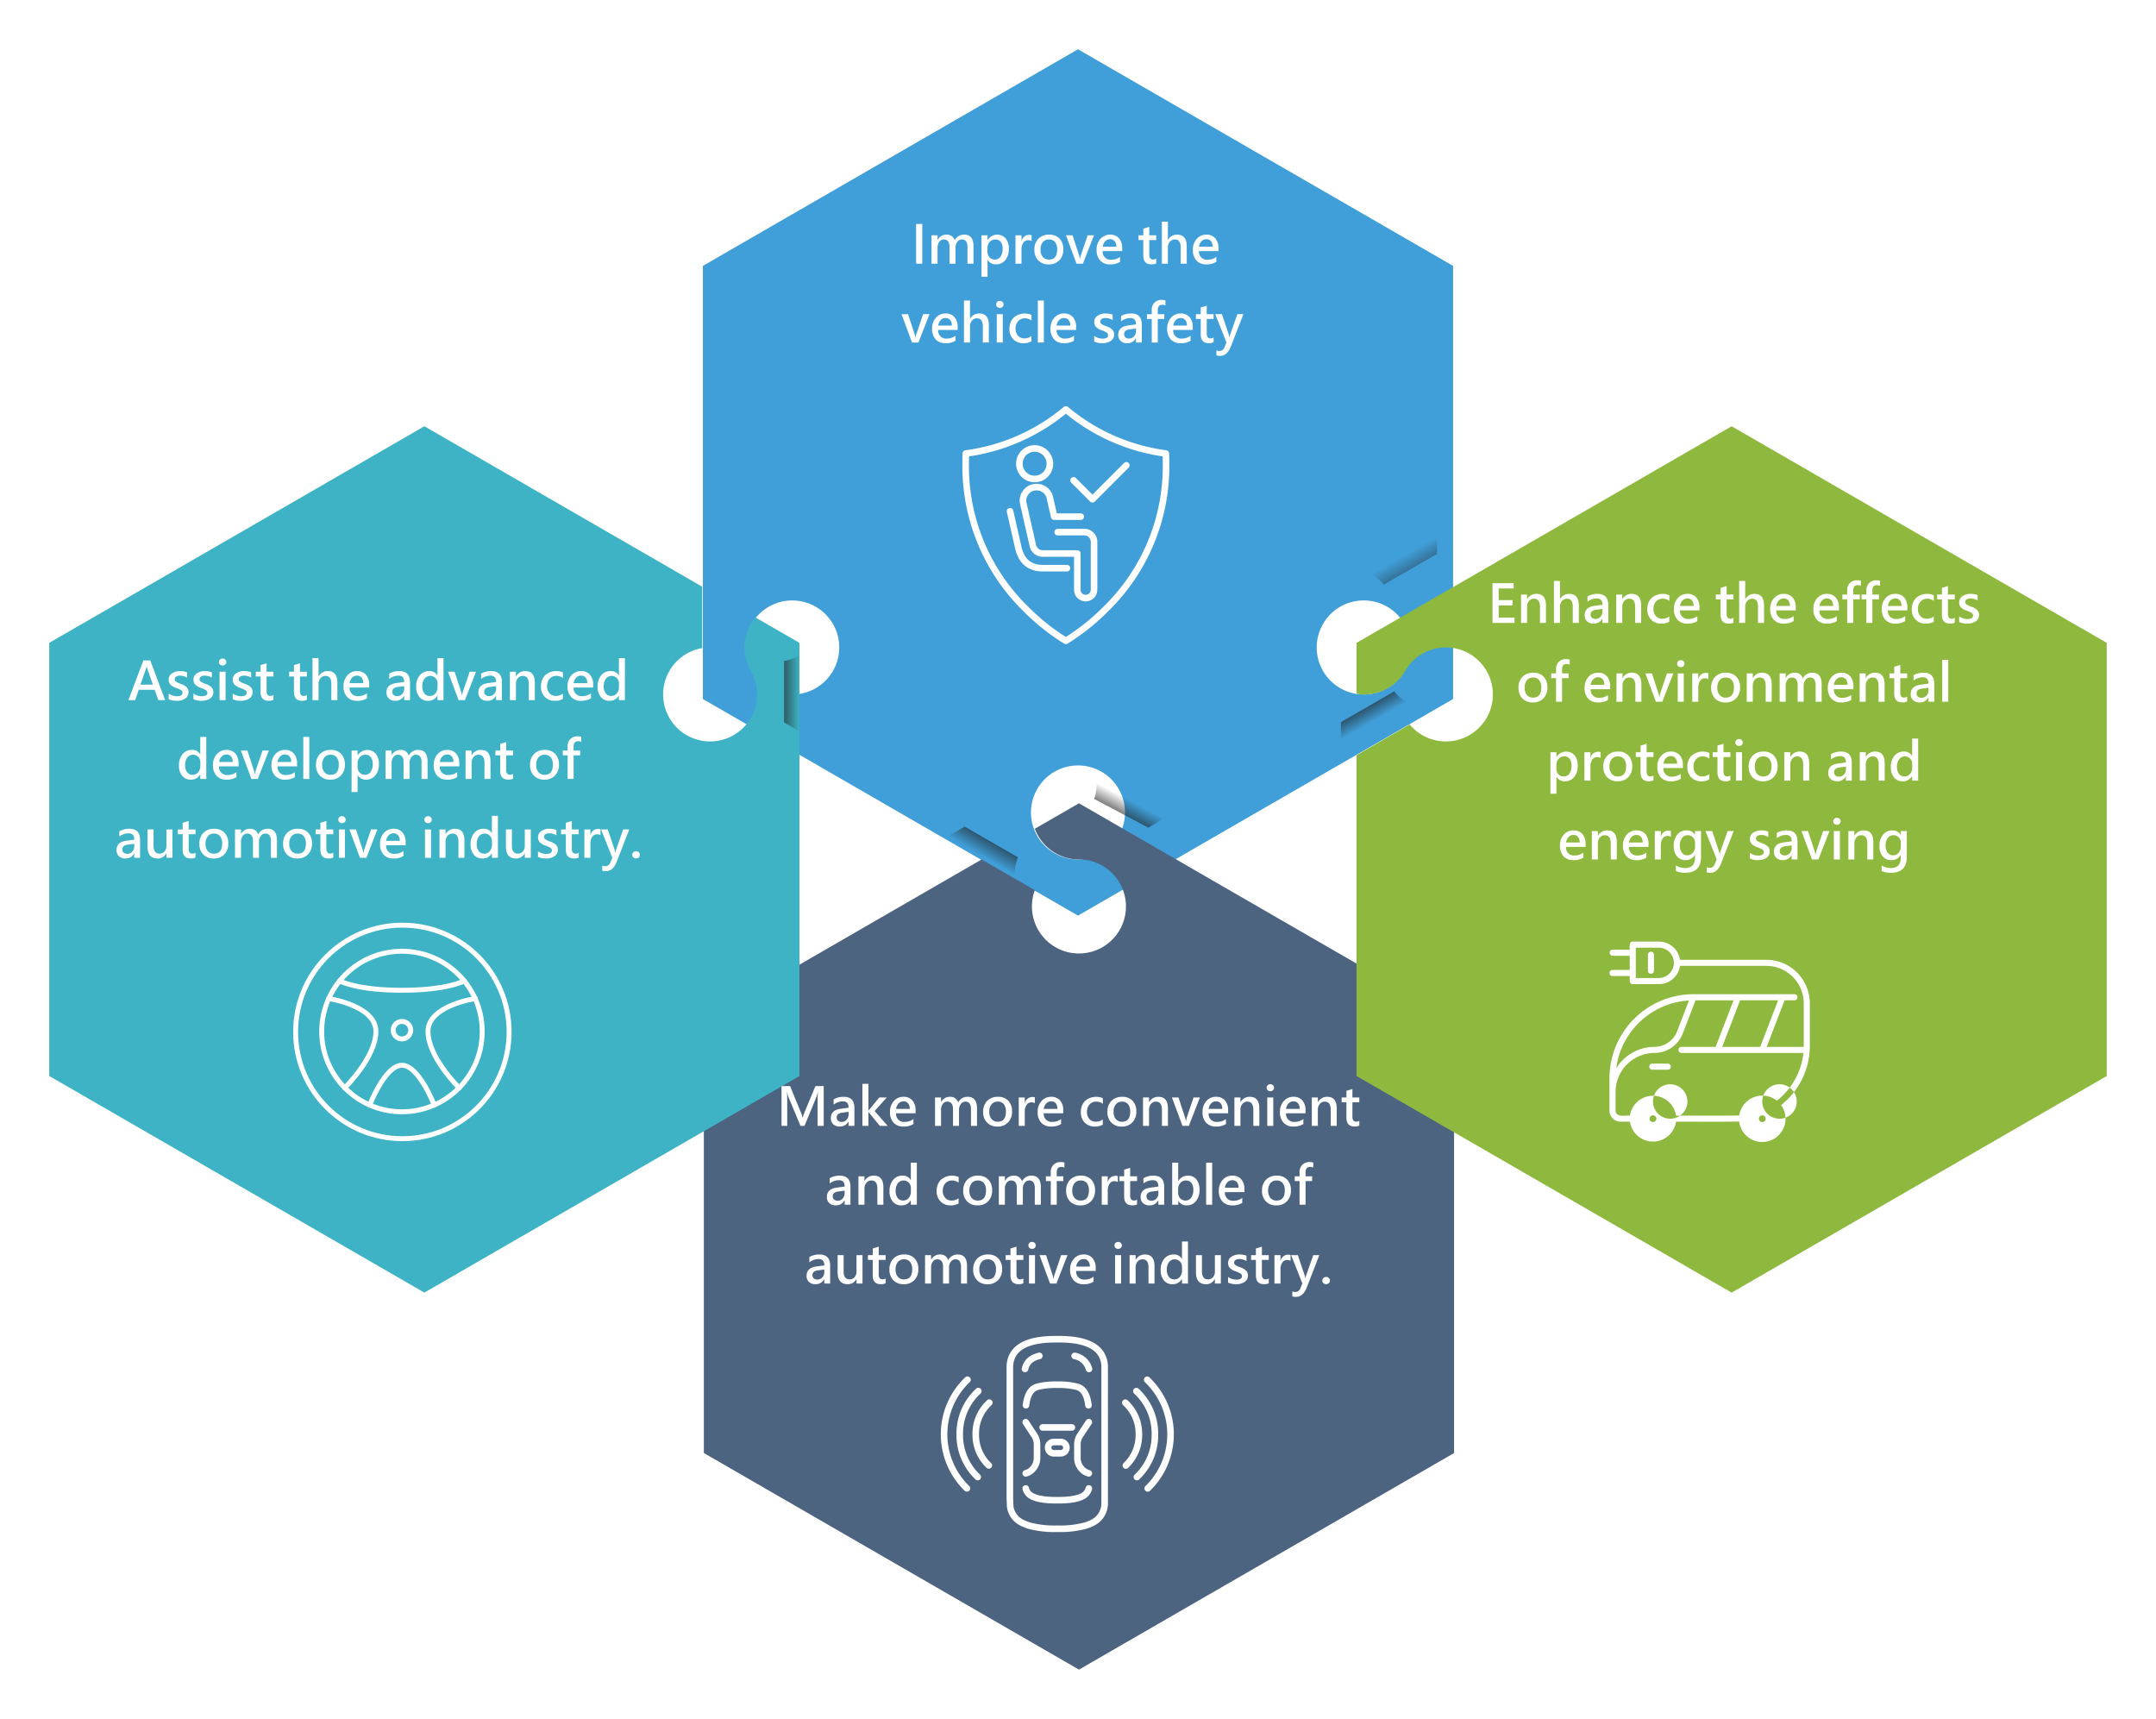
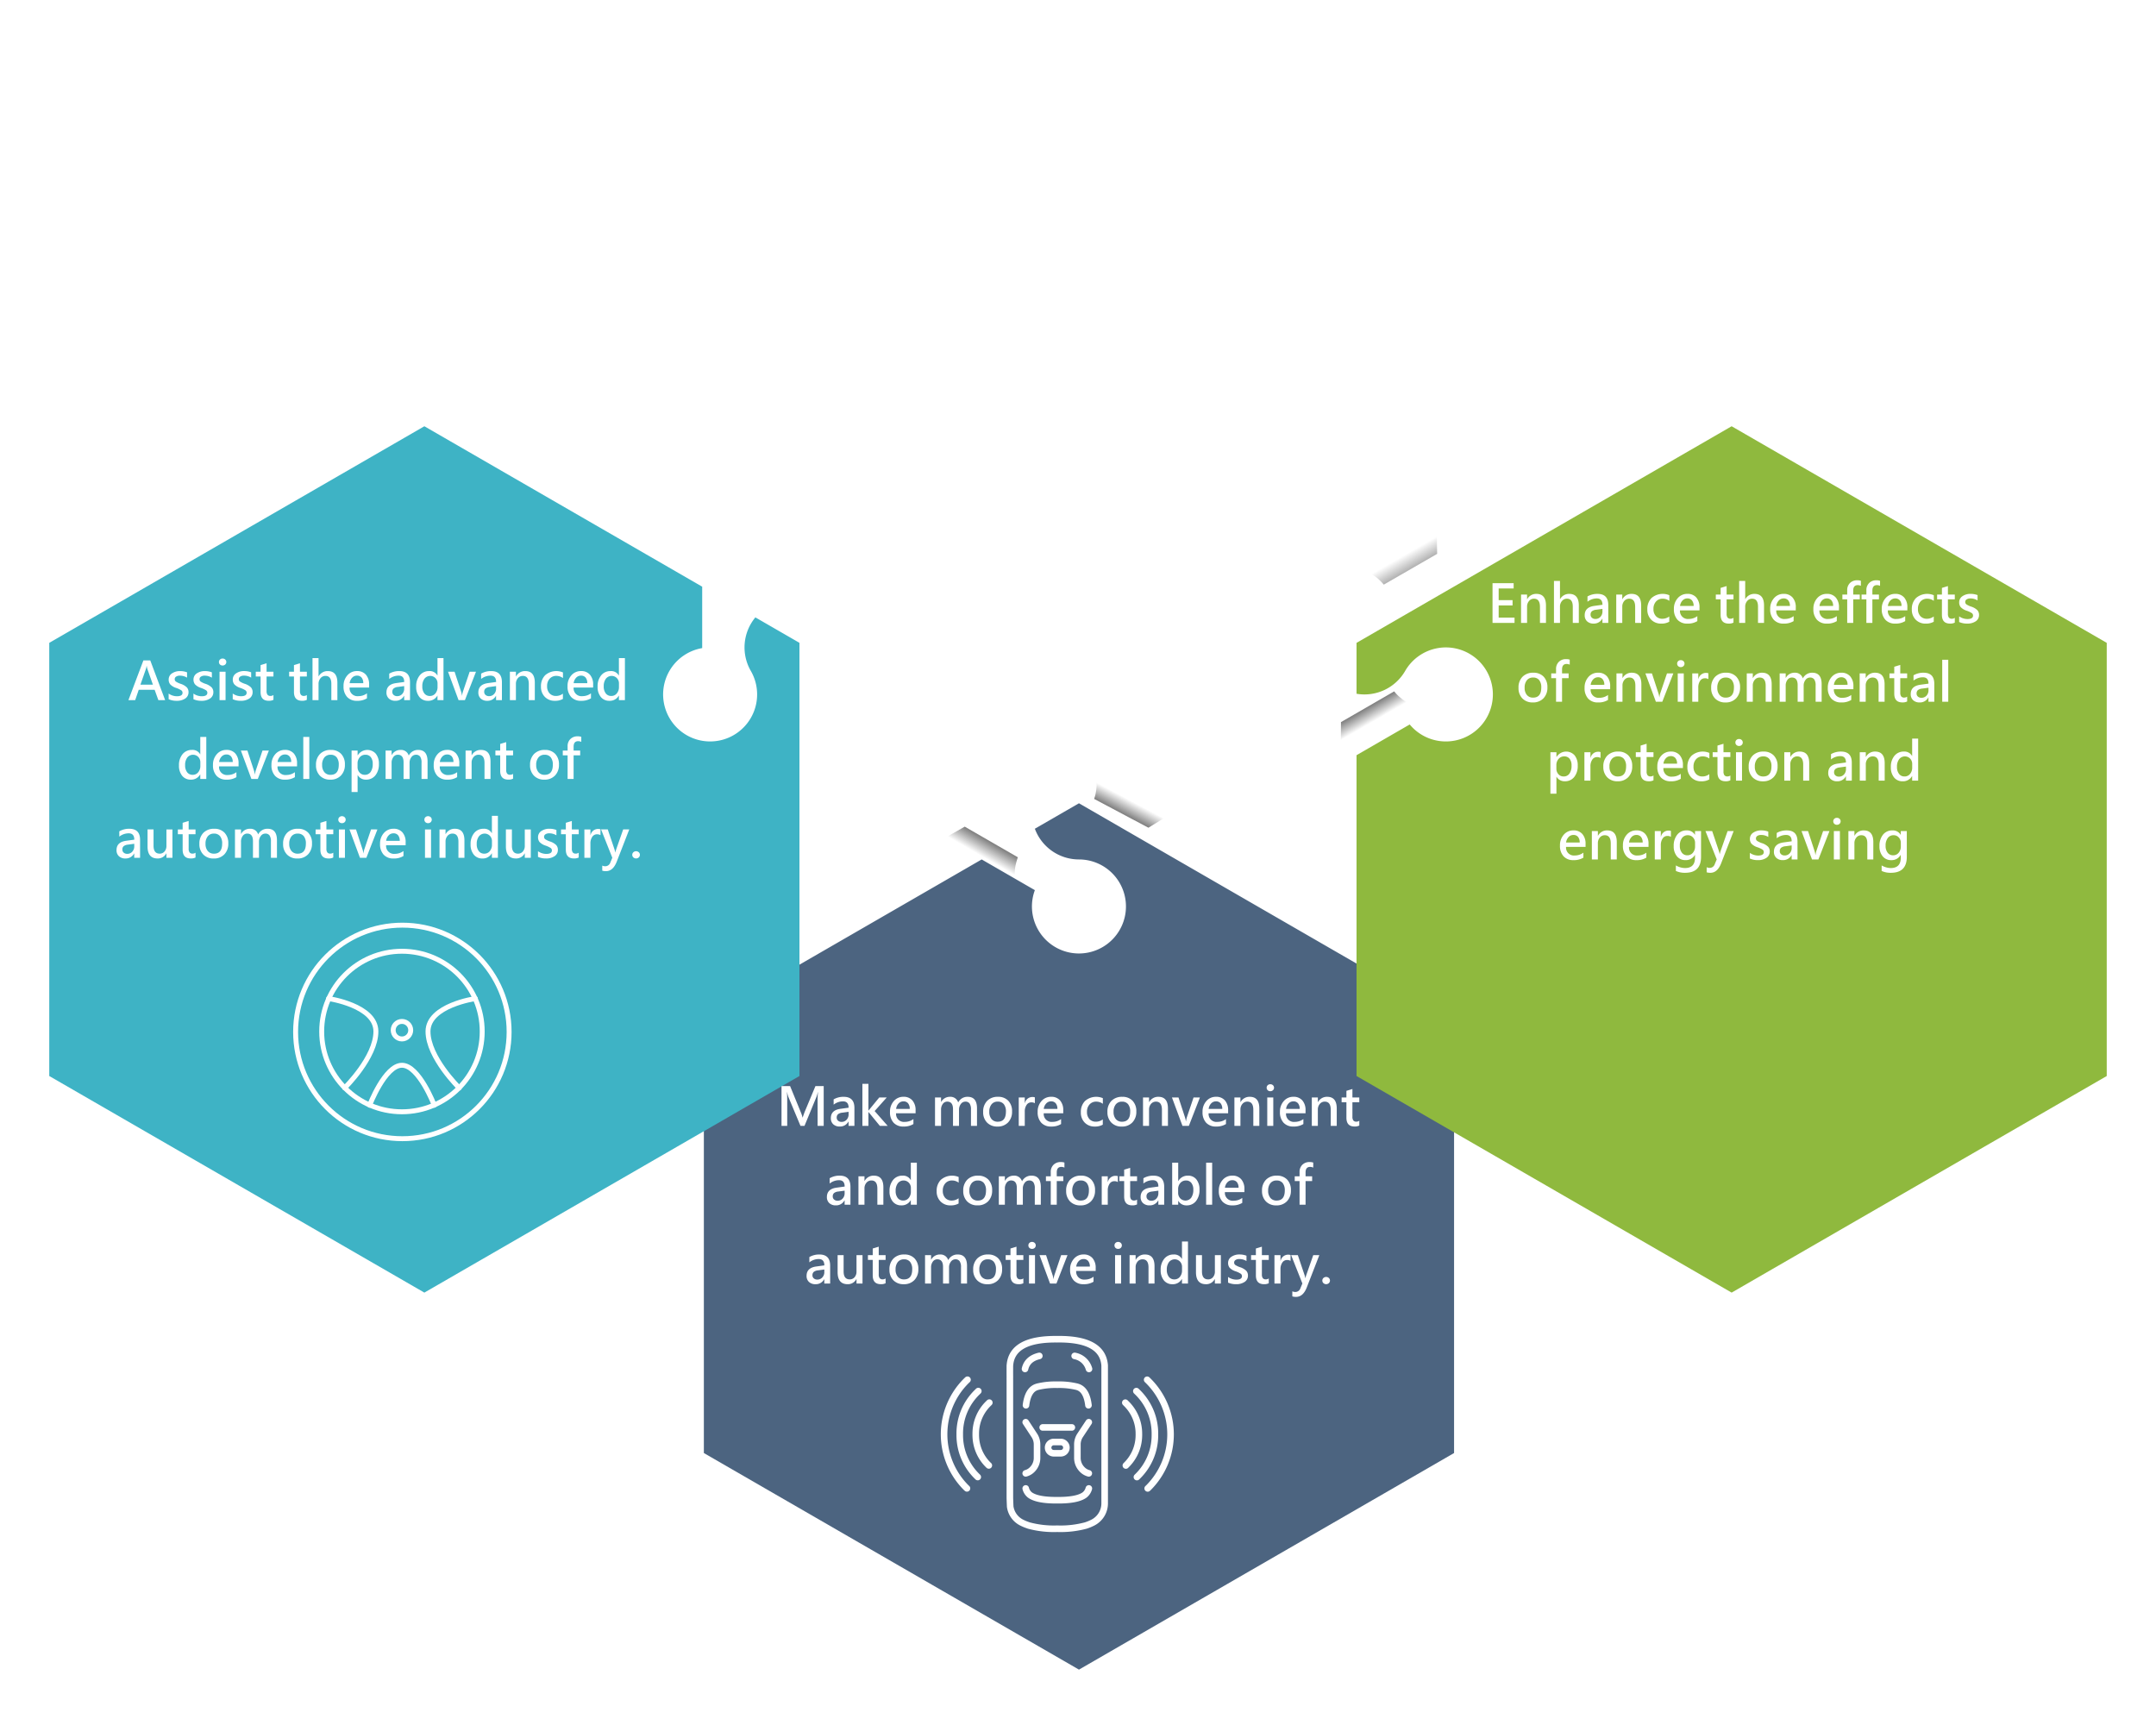
<svg xmlns="http://www.w3.org/2000/svg" xmlns:xlink="http://www.w3.org/1999/xlink" width="656.391" height="523.251" viewBox="0 0 656.391 523.251">
  <defs>
    <filter id="Path_28799" x="198.999" y="0" width="258.392" height="293.722" filterUnits="userSpaceOnUse">
      <feOffset dx="5" dy="10" input="SourceAlpha" />
      <feGaussianBlur stdDeviation="5" result="blur" />
      <feFlood flood-opacity="0.161" />
      <feComposite operator="in" in2="blur" />
      <feComposite in="SourceGraphic" />
    </filter>
    <filter id="Path_28800" x="199.29" y="229.531" width="258.392" height="293.72" filterUnits="userSpaceOnUse">
      <feOffset dx="5" dy="10" input="SourceAlpha" />
      <feGaussianBlur stdDeviation="5" result="blur-2" />
      <feFlood flood-opacity="0.161" />
      <feComposite operator="in" in2="blur-2" />
      <feComposite in="SourceGraphic" />
    </filter>
    <filter id="Path_28801" x="0" y="114.764" width="258.392" height="293.722" filterUnits="userSpaceOnUse">
      <feOffset dx="5" dy="10" input="SourceAlpha" />
      <feGaussianBlur stdDeviation="5" result="blur-3" />
      <feFlood flood-opacity="0.161" />
      <feComposite operator="in" in2="blur-3" />
      <feComposite in="SourceGraphic" />
    </filter>
    <filter id="Path_28802" x="397.999" y="114.764" width="258.392" height="293.722" filterUnits="userSpaceOnUse">
      <feOffset dx="5" dy="10" input="SourceAlpha" />
      <feGaussianBlur stdDeviation="5" result="blur-4" />
      <feFlood flood-opacity="0.161" />
      <feComposite operator="in" in2="blur-4" />
      <feComposite in="SourceGraphic" />
    </filter>
    <linearGradient id="linear-gradient" x1="0.894" y1="0.292" x2="-0.647" y2="0.292" gradientUnits="objectBoundingBox">
      <stop offset="0" stop-color="#202020" stop-opacity="0" />
      <stop offset="1" stop-color="#202020" />
    </linearGradient>
    <linearGradient id="linear-gradient-5" x1="0.894" y1="0.708" x2="-1.675" y2="0.704" xlink:href="#linear-gradient" />
  </defs>
  <g id="r-edit-info-01-en" transform="translate(-407.001 -682.375)">
    <g transform="matrix(1, 0, 0, 1, 407, 682.37)" filter="url(#Path_28799)">
-       <path id="Path_28799-2" data-name="Path 28799" d="M362.7,295.464,476.9,361.4V493.257L362.7,559.186,248.5,493.257V361.4l114.2-65.932ZM437.3,470.4a14.311,14.311,0,1,1,5.241,19.547A14.313,14.313,0,0,1,437.3,470.4Zm-149.2,0a14.311,14.311,0,1,1-19.549-5.234A14.314,14.314,0,0,1,288.1,470.4Zm74.6,43.071a14.311,14.311,0,1,1-14.31,14.313,14.314,14.314,0,0,1,14.31-14.313Z" transform="translate(-39.51 -290.46)" fill="#409fd9" fill-rule="evenodd" />
-     </g>
+       </g>
    <g transform="matrix(1, 0, 0, 1, 407, 682.37)" filter="url(#Path_28800)">
-       <path id="Path_28800-2" data-name="Path 28800" d="M362.7,394.219,476.9,460.148V592.01L362.7,657.939,248.5,592.01V460.148l84.584-48.832,16.188,9.346a14.312,14.312,0,1,0,13.425-9.346,14.313,14.313,0,0,1-13.425-9.348l13.425-7.749Z" transform="translate(-39.21 -159.69)" fill="#4c6480" fill-rule="evenodd" />
+       <path id="Path_28800-2" data-name="Path 28800" d="M362.7,394.219,476.9,460.148V592.01L362.7,657.939,248.5,592.01V460.148l84.584-48.832,16.188,9.346a14.312,14.312,0,1,0,13.425-9.346,14.313,14.313,0,0,1-13.425-9.348Z" transform="translate(-39.21 -159.69)" fill="#4c6480" fill-rule="evenodd" />
    </g>
    <g transform="matrix(1, 0, 0, 1, 407, 682.37)" filter="url(#Path_28801)">
      <path id="Path_28801-2" data-name="Path 28801" d="M391.373,410.773V542.632L277.178,608.563l-114.2-65.932V410.773l114.2-65.932,84.584,48.835,0,18.694a14.31,14.31,0,1,0,14.808,6.95,14.307,14.307,0,0,1,1.383-16.3l13.423,7.749Z" transform="translate(-152.98 -225.08)" fill="#3eb3c5" fill-rule="evenodd" />
    </g>
    <g transform="matrix(1, 0, 0, 1, 407, 682.37)" filter="url(#Path_28802)">
      <path id="Path_28802-2" data-name="Path 28802" d="M334.029,410.773l114.195-65.932,114.2,65.932V542.632L448.226,608.563l-114.2-65.932V444.965l16.188-9.346a14.311,14.311,0,1,0-1.383-16.3,14.309,14.309,0,0,1-14.805,6.952v-15.5Z" transform="translate(73.97 -225.08)" fill="#8fb93e" fill-rule="evenodd" />
    </g>
    <path id="Path_28904" data-name="Path 28904" d="M18.07,17H16.007l-1.133-3.148H10.031L8.952,17H6.89L11.452,4.9h2.086Zm-3.719-4.7L12.663,7.523a5.21,5.21,0,0,1-.187-.914h-.055a4.589,4.589,0,0,1-.2.9L10.546,12.3Zm4.781,2.7a4.424,4.424,0,0,0,2.516.82q1.719,0,1.719-1.062a.892.892,0,0,0-.359-.73,7.03,7.03,0,0,0-1.617-.754,4.263,4.263,0,0,1-1.781-1.082,2.229,2.229,0,0,1-.461-1.441,2.186,2.186,0,0,1,1-1.891,4.233,4.233,0,0,1,2.477-.7,5.9,5.9,0,0,1,2.117.375v1.625a4.1,4.1,0,0,0-2.2-.609,1.981,1.981,0,0,0-1.125.289.878.878,0,0,0-.43.758.9.9,0,0,0,.316.727,6.052,6.052,0,0,0,1.457.7,4.793,4.793,0,0,1,1.918,1.1,2.115,2.115,0,0,1,.512,1.449,2.234,2.234,0,0,1-1,1.93,4.471,4.471,0,0,1-2.625.7,5.7,5.7,0,0,1-2.43-.484Zm7.555,0a4.424,4.424,0,0,0,2.516.82q1.719,0,1.719-1.062a.892.892,0,0,0-.359-.73,7.03,7.03,0,0,0-1.617-.754,4.263,4.263,0,0,1-1.781-1.082,2.229,2.229,0,0,1-.461-1.441,2.186,2.186,0,0,1,1-1.891,4.233,4.233,0,0,1,2.477-.7,5.9,5.9,0,0,1,2.117.375v1.625a4.1,4.1,0,0,0-2.2-.609,1.981,1.981,0,0,0-1.125.289.878.878,0,0,0-.43.758.9.9,0,0,0,.316.727,6.052,6.052,0,0,0,1.457.7,4.793,4.793,0,0,1,1.918,1.1,2.115,2.115,0,0,1,.512,1.449,2.234,2.234,0,0,1-1,1.93,4.471,4.471,0,0,1-2.625.7,5.7,5.7,0,0,1-2.43-.484Zm7.766-9.6a1.006,1.006,0,0,1,.316-.762,1.116,1.116,0,0,1,.8-.3,1.147,1.147,0,0,1,.8.3,1.048,1.048,0,0,1,0,1.523,1.147,1.147,0,0,1-.8.3,1.111,1.111,0,0,1-.8-.3A1,1,0,0,1,34.452,5.391ZM34.632,17V8.359h1.836V17Zm4.016-2.008a4.424,4.424,0,0,0,2.516.82q1.719,0,1.719-1.062a.892.892,0,0,0-.359-.73,7.03,7.03,0,0,0-1.617-.754,4.263,4.263,0,0,1-1.781-1.082,2.229,2.229,0,0,1-.461-1.441,2.186,2.186,0,0,1,1-1.891,4.233,4.233,0,0,1,2.477-.7,5.9,5.9,0,0,1,2.117.375v1.625a4.1,4.1,0,0,0-2.2-.609,1.981,1.981,0,0,0-1.125.289.878.878,0,0,0-.43.758.9.9,0,0,0,.316.727,6.052,6.052,0,0,0,1.457.7,4.793,4.793,0,0,1,1.918,1.1A2.115,2.115,0,0,1,44.7,14.57a2.234,2.234,0,0,1-1,1.93,4.471,4.471,0,0,1-2.625.7,5.7,5.7,0,0,1-2.43-.484Zm12.4,1.914a3,3,0,0,1-1.461.289q-2.461,0-2.461-2.672V9.813H45.663V8.359h1.461V6.336l1.828-.555V8.359h2.094V9.813H48.952V14.2a1.882,1.882,0,0,0,.285,1.164,1.1,1.1,0,0,0,.918.359,1.508,1.508,0,0,0,.891-.281Zm10.164,0a3,3,0,0,1-1.461.289q-2.461,0-2.461-2.672V9.813H55.827V8.359h1.461V6.336l1.828-.555V8.359H61.21V9.813H59.116V14.2a1.882,1.882,0,0,0,.285,1.164,1.1,1.1,0,0,0,.918.359,1.508,1.508,0,0,0,.891-.281Zm9.3.094H68.671V12.047q0-2.422-1.789-2.422a1.911,1.911,0,0,0-1.508.7,2.613,2.613,0,0,0-.6,1.773V17H62.937V4.211h1.836V9.742h.039a3.1,3.1,0,0,1,2.773-1.586q2.922,0,2.922,3.531Zm9.664-3.828H74.234A2.4,2.4,0,0,0,76.9,15.789a4.342,4.342,0,0,0,2.617-.859v1.516a5.462,5.462,0,0,1-3.039.758,3.9,3.9,0,0,1-3.008-1.172,4.645,4.645,0,0,1-1.086-3.281,4.74,4.74,0,0,1,1.168-3.3,3.773,3.773,0,0,1,2.926-1.3A3.436,3.436,0,0,1,79.2,9.262a4.448,4.448,0,0,1,.973,3.043ZM78.39,11.836a2.6,2.6,0,0,0-.508-1.7,1.756,1.756,0,0,0-1.422-.594,1.97,1.97,0,0,0-1.453.629,2.889,2.889,0,0,0-.766,1.668Zm7.906-2.9a5.885,5.885,0,0,1,3.055-.781q3.273,0,3.273,3.383V17H90.843V15.688H90.8A2.855,2.855,0,0,1,88.179,17.2a2.807,2.807,0,0,1-2-.687,2.421,2.421,0,0,1-.73-1.852q0-2.437,2.9-2.844l2.508-.344q0-1.93-1.7-1.93A4.575,4.575,0,0,0,86.3,10.555Zm2.648,4.047a2.469,2.469,0,0,0-1.324.477,1.323,1.323,0,0,0-.387,1.031,1.185,1.185,0,0,0,.414.934,1.552,1.552,0,0,0,1.063.363,2.007,2.007,0,0,0,1.531-.652,2.315,2.315,0,0,0,.609-1.645v-.766ZM102.812,17h-1.828V15.633h-.039a3.106,3.106,0,0,1-2.859,1.57,3.226,3.226,0,0,1-2.613-1.168,4.772,4.772,0,0,1-.973-3.152,5.136,5.136,0,0,1,1.094-3.437,3.562,3.562,0,0,1,2.852-1.289,2.631,2.631,0,0,1,2.5,1.328h.039V4.211h1.828ZM101,11.938a2.289,2.289,0,0,0-.637-1.648,2.229,2.229,0,0,0-3.34.188,3.725,3.725,0,0,0-.656,2.328,3.383,3.383,0,0,0,.617,2.145,2.022,2.022,0,0,0,1.68.785,2.1,2.1,0,0,0,1.684-.777A2.952,2.952,0,0,0,101,12.992ZM112.71,8.359,109.343,17H107.4l-3.2-8.641h1.992l1.945,5.945a6.389,6.389,0,0,1,.3,1.32h.039a6.28,6.28,0,0,1,.281-1.281l2.023-5.984Zm1.563.578a5.885,5.885,0,0,1,3.055-.781q3.273,0,3.273,3.383V17H118.82V15.688h-.039a2.855,2.855,0,0,1-2.625,1.516,2.807,2.807,0,0,1-2-.687,2.421,2.421,0,0,1-.73-1.852q0-2.437,2.9-2.844l2.508-.344q0-1.93-1.7-1.93a4.575,4.575,0,0,0-2.859,1.008Zm2.648,4.047a2.469,2.469,0,0,0-1.324.477,1.323,1.323,0,0,0-.387,1.031,1.185,1.185,0,0,0,.414.934,1.552,1.552,0,0,0,1.063.363,2.007,2.007,0,0,0,1.531-.652,2.315,2.315,0,0,0,.609-1.645v-.766ZM130.616,17h-1.828V12.117q0-2.492-1.812-2.492a1.912,1.912,0,0,0-1.512.691,2.586,2.586,0,0,0-.6,1.754V17h-1.836V8.359h1.836V9.773h.039a3.082,3.082,0,0,1,2.813-1.617q2.9,0,2.9,3.563Zm8.555-.367a4.708,4.708,0,0,1-2.445.57,4.1,4.1,0,0,1-3.062-1.2,4.273,4.273,0,0,1-1.172-3.125,4.7,4.7,0,0,1,1.258-3.445,5.174,5.174,0,0,1,5.438-.867v1.719a3.341,3.341,0,0,0-1.992-.664,2.666,2.666,0,0,0-2.051.848,3.219,3.219,0,0,0-.785,2.277,3.071,3.071,0,0,0,.746,2.191,2.62,2.62,0,0,0,2,.793,3.45,3.45,0,0,0,2.063-.7Zm9.2-3.461h-5.937a2.4,2.4,0,0,0,2.664,2.617,4.342,4.342,0,0,0,2.617-.859v1.516a5.462,5.462,0,0,1-3.039.758,3.9,3.9,0,0,1-3.008-1.172,4.646,4.646,0,0,1-1.086-3.281,4.74,4.74,0,0,1,1.168-3.3,3.773,3.773,0,0,1,2.926-1.3A3.436,3.436,0,0,1,147.4,9.262a4.448,4.448,0,0,1,.973,3.043Zm-1.781-1.336a2.6,2.6,0,0,0-.508-1.7,1.756,1.756,0,0,0-1.422-.594,1.97,1.97,0,0,0-1.453.629,2.889,2.889,0,0,0-.766,1.668ZM158.046,17h-1.828V15.633h-.039a3.106,3.106,0,0,1-2.859,1.57,3.226,3.226,0,0,1-2.613-1.168,4.772,4.772,0,0,1-.973-3.152,5.136,5.136,0,0,1,1.094-3.437,3.562,3.562,0,0,1,2.852-1.289,2.631,2.631,0,0,1,2.5,1.328h.039V4.211h1.828Zm-1.812-5.062a2.289,2.289,0,0,0-.637-1.648,2.229,2.229,0,0,0-3.34.188A3.725,3.725,0,0,0,151.6,12.8a3.383,3.383,0,0,0,.617,2.145,2.022,2.022,0,0,0,1.68.785,2.1,2.1,0,0,0,1.684-.777,2.952,2.952,0,0,0,.652-1.965ZM30.6,41H28.769V39.633H28.73A3.106,3.106,0,0,1,25.87,41.2a3.226,3.226,0,0,1-2.613-1.168,4.772,4.772,0,0,1-.973-3.152,5.136,5.136,0,0,1,1.094-3.437,3.562,3.562,0,0,1,2.852-1.289,2.631,2.631,0,0,1,2.5,1.328h.039V28.211H30.6Zm-1.812-5.062a2.289,2.289,0,0,0-.637-1.648,2.229,2.229,0,0,0-3.34.188,3.725,3.725,0,0,0-.656,2.328,3.383,3.383,0,0,0,.617,2.145,2.022,2.022,0,0,0,1.68.785,2.1,2.1,0,0,0,1.684-.777,2.952,2.952,0,0,0,.652-1.965Zm11.641,1.234H34.488a2.4,2.4,0,0,0,2.664,2.617,4.342,4.342,0,0,0,2.617-.859v1.516a5.462,5.462,0,0,1-3.039.758,3.9,3.9,0,0,1-3.008-1.172,4.645,4.645,0,0,1-1.086-3.281,4.74,4.74,0,0,1,1.168-3.3,3.773,3.773,0,0,1,2.926-1.3,3.436,3.436,0,0,1,2.723,1.105,4.448,4.448,0,0,1,.973,3.043Zm-1.781-1.336a2.6,2.6,0,0,0-.508-1.7,1.756,1.756,0,0,0-1.422-.594,1.97,1.97,0,0,0-1.453.629,2.889,2.889,0,0,0-.766,1.668Zm11-3.477L46.277,41H44.331l-3.2-8.641H43.12L45.066,38.3a6.389,6.389,0,0,1,.3,1.32h.039a6.28,6.28,0,0,1,.281-1.281l2.023-5.984Zm8.586,4.813H52.292a2.4,2.4,0,0,0,2.664,2.617,4.342,4.342,0,0,0,2.617-.859v1.516a5.462,5.462,0,0,1-3.039.758,3.9,3.9,0,0,1-3.008-1.172,4.645,4.645,0,0,1-1.086-3.281,4.74,4.74,0,0,1,1.168-3.3,3.773,3.773,0,0,1,2.926-1.3,3.436,3.436,0,0,1,2.723,1.105A4.448,4.448,0,0,1,58.23,36.3Zm-1.781-1.336a2.6,2.6,0,0,0-.508-1.7,1.756,1.756,0,0,0-1.422-.594,1.97,1.97,0,0,0-1.453.629,2.889,2.889,0,0,0-.766,1.668ZM60.128,41V28.211h1.836V41ZM64,36.758a4.592,4.592,0,0,1,1.215-3.367,4.431,4.431,0,0,1,3.309-1.234,4.13,4.13,0,0,1,3.125,1.2,4.517,4.517,0,0,1,1.148,3.266,4.591,4.591,0,0,1-1.211,3.336,4.3,4.3,0,0,1-3.234,1.25,4.228,4.228,0,0,1-3.168-1.211A4.428,4.428,0,0,1,64,36.758Zm1.867-.039a3.276,3.276,0,0,0,.691,2.219,2.359,2.359,0,0,0,1.879.8q2.492,0,2.492-3.07a3.479,3.479,0,0,0-.641-2.262,2.262,2.262,0,0,0-1.852-.777,2.311,2.311,0,0,0-1.891.828A3.468,3.468,0,0,0,65.863,36.719Zm10.8,3.117v5.141H74.831V32.359h1.836V33.8h.039a3.439,3.439,0,0,1,5.5-.488,4.775,4.775,0,0,1,.945,3.121,5.3,5.3,0,0,1-1.07,3.469,3.518,3.518,0,0,1-2.867,1.3,2.793,2.793,0,0,1-2.508-1.367Zm-.016-2.477a2.413,2.413,0,0,0,.625,1.691,2.046,2.046,0,0,0,1.578.684,2.067,2.067,0,0,0,1.781-.879,4.1,4.1,0,0,0,.633-2.434,3.227,3.227,0,0,0-.586-2.066,1.985,1.985,0,0,0-1.641-.73,2.181,2.181,0,0,0-1.723.766,2.84,2.84,0,0,0-.668,1.938ZM97.964,41H96.128V36.047a3.211,3.211,0,0,0-.414-1.852,1.521,1.521,0,0,0-1.32-.57,1.664,1.664,0,0,0-1.344.719,2.765,2.765,0,0,0-.562,1.758V41H90.659V35.922q0-2.3-1.758-2.3a1.636,1.636,0,0,0-1.348.7,2.863,2.863,0,0,0-.535,1.8V41H85.183V32.359h1.836v1.359h.039a2.98,2.98,0,0,1,2.719-1.562,2.422,2.422,0,0,1,2.461,1.727,3.122,3.122,0,0,1,2.891-1.727q2.836,0,2.836,3.508Zm9.664-3.828h-5.937a2.4,2.4,0,0,0,2.664,2.617,4.342,4.342,0,0,0,2.617-.859v1.516a5.462,5.462,0,0,1-3.039.758,3.9,3.9,0,0,1-3.008-1.172,4.645,4.645,0,0,1-1.086-3.281,4.74,4.74,0,0,1,1.168-3.3,3.773,3.773,0,0,1,2.926-1.3,3.436,3.436,0,0,1,2.723,1.105,4.448,4.448,0,0,1,.973,3.043Zm-1.781-1.336a2.6,2.6,0,0,0-.508-1.7,1.756,1.756,0,0,0-1.422-.594,1.97,1.97,0,0,0-1.453.629,2.889,2.889,0,0,0-.766,1.668ZM117.128,41H115.3V36.117q0-2.492-1.812-2.492a1.912,1.912,0,0,0-1.512.691,2.586,2.586,0,0,0-.6,1.754V41h-1.836V32.359h1.836v1.414h.039a3.082,3.082,0,0,1,2.813-1.617q2.9,0,2.9,3.563ZM124,40.906a3,3,0,0,1-1.461.289q-2.461,0-2.461-2.672V33.813h-1.461V32.359h1.461V30.336l1.828-.555v2.578H124v1.453H121.9V38.2a1.882,1.882,0,0,0,.285,1.164,1.1,1.1,0,0,0,.918.359,1.508,1.508,0,0,0,.891-.281Zm5.172-4.148a4.592,4.592,0,0,1,1.215-3.367,4.431,4.431,0,0,1,3.309-1.234,4.13,4.13,0,0,1,3.125,1.2,4.517,4.517,0,0,1,1.148,3.266,4.591,4.591,0,0,1-1.211,3.336,4.3,4.3,0,0,1-3.234,1.25,4.228,4.228,0,0,1-3.168-1.211A4.428,4.428,0,0,1,129.167,36.758Zm1.867-.039a3.276,3.276,0,0,0,.691,2.219,2.359,2.359,0,0,0,1.879.8q2.492,0,2.492-3.07a3.479,3.479,0,0,0-.641-2.262,2.262,2.262,0,0,0-1.852-.777,2.311,2.311,0,0,0-1.891.828A3.468,3.468,0,0,0,131.034,36.719Zm13.727-7.008a2.182,2.182,0,0,0-.945-.219q-1.391,0-1.391,1.68v1.188h2v1.453h-2V41H140.6V33.813h-1.469V32.359H140.6V31.078a2.97,2.97,0,0,1,.852-2.238,3,3,0,0,1,2.18-.824,3.472,3.472,0,0,1,1.133.156ZM4.113,56.938a5.885,5.885,0,0,1,3.055-.781q3.273,0,3.273,3.383V65H8.659V63.688H8.62A2.855,2.855,0,0,1,6,65.2a2.807,2.807,0,0,1-2-.687,2.421,2.421,0,0,1-.73-1.852q0-2.437,2.9-2.844l2.508-.344q0-1.93-1.7-1.93a4.575,4.575,0,0,0-2.859,1.008Zm2.648,4.047a2.469,2.469,0,0,0-1.324.477,1.323,1.323,0,0,0-.387,1.031,1.185,1.185,0,0,0,.414.934,1.552,1.552,0,0,0,1.063.363,2.007,2.007,0,0,0,1.531-.652,2.315,2.315,0,0,0,.609-1.645v-.766ZM20.292,65H18.464V63.648h-.039A2.889,2.889,0,0,1,15.769,65.2q-3.055,0-3.055-3.664v-5.18h1.828v4.953q0,2.422,1.859,2.422a1.879,1.879,0,0,0,1.484-.664,2.558,2.558,0,0,0,.578-1.742V56.359h1.828Zm7.031-.094a3,3,0,0,1-1.461.289q-2.461,0-2.461-2.672V57.813H21.941V56.359H23.4V54.336l1.828-.555v2.578h2.094v1.453H25.23V62.2a1.882,1.882,0,0,0,.285,1.164,1.1,1.1,0,0,0,.918.359,1.508,1.508,0,0,0,.891-.281ZM28.5,60.758a4.592,4.592,0,0,1,1.215-3.367,4.431,4.431,0,0,1,3.309-1.234,4.13,4.13,0,0,1,3.125,1.2,4.517,4.517,0,0,1,1.148,3.266,4.591,4.591,0,0,1-1.211,3.336,4.3,4.3,0,0,1-3.234,1.25,4.228,4.228,0,0,1-3.168-1.211A4.428,4.428,0,0,1,28.5,60.758Zm1.867-.039a3.276,3.276,0,0,0,.691,2.219,2.359,2.359,0,0,0,1.879.8q2.492,0,2.492-3.07a3.479,3.479,0,0,0-.641-2.262,2.262,2.262,0,0,0-1.852-.777,2.311,2.311,0,0,0-1.891.828A3.468,3.468,0,0,0,30.363,60.719ZM52.113,65H50.277V60.047a3.21,3.21,0,0,0-.414-1.852,1.521,1.521,0,0,0-1.32-.57,1.664,1.664,0,0,0-1.344.719,2.765,2.765,0,0,0-.562,1.758V65H44.808V59.922q0-2.3-1.758-2.3a1.636,1.636,0,0,0-1.348.7,2.863,2.863,0,0,0-.535,1.8V65H39.331V56.359h1.836v1.359h.039a2.98,2.98,0,0,1,2.719-1.562,2.422,2.422,0,0,1,2.461,1.727,3.122,3.122,0,0,1,2.891-1.727q2.836,0,2.836,3.508Zm1.875-4.242A4.592,4.592,0,0,1,55.2,57.391a4.431,4.431,0,0,1,3.309-1.234,4.13,4.13,0,0,1,3.125,1.2,4.517,4.517,0,0,1,1.148,3.266,4.591,4.591,0,0,1-1.211,3.336,4.3,4.3,0,0,1-3.234,1.25,4.228,4.228,0,0,1-3.168-1.211A4.428,4.428,0,0,1,53.988,60.758Zm1.867-.039a3.276,3.276,0,0,0,.691,2.219,2.359,2.359,0,0,0,1.879.8q2.492,0,2.492-3.07a3.479,3.479,0,0,0-.641-2.262,2.262,2.262,0,0,0-1.852-.777,2.311,2.311,0,0,0-1.891.828A3.468,3.468,0,0,0,55.855,60.719Zm13.406,4.188A3,3,0,0,1,67.8,65.2q-2.461,0-2.461-2.672V57.813H63.878V56.359h1.461V54.336l1.828-.555v2.578h2.094v1.453H67.167V62.2a1.882,1.882,0,0,0,.285,1.164,1.1,1.1,0,0,0,.918.359,1.508,1.508,0,0,0,.891-.281Zm1.531-11.516a1.006,1.006,0,0,1,.316-.762,1.116,1.116,0,0,1,.8-.3,1.147,1.147,0,0,1,.8.3,1.048,1.048,0,0,1,0,1.523,1.147,1.147,0,0,1-.8.3,1.111,1.111,0,0,1-.8-.3A1,1,0,0,1,70.792,53.391ZM70.972,65V56.359h1.836V65ZM82.7,56.359,79.331,65H77.386l-3.2-8.641h1.992L78.12,62.3a6.389,6.389,0,0,1,.3,1.32h.039a6.28,6.28,0,0,1,.281-1.281l2.023-5.984Zm8.586,4.813H85.347a2.4,2.4,0,0,0,2.664,2.617,4.342,4.342,0,0,0,2.617-.859v1.516a5.462,5.462,0,0,1-3.039.758,3.9,3.9,0,0,1-3.008-1.172A4.645,4.645,0,0,1,83.5,60.75a4.74,4.74,0,0,1,1.168-3.3,3.773,3.773,0,0,1,2.926-1.3,3.436,3.436,0,0,1,2.723,1.105,4.448,4.448,0,0,1,.973,3.043ZM89.5,59.836a2.6,2.6,0,0,0-.508-1.7,1.756,1.756,0,0,0-1.422-.594,1.97,1.97,0,0,0-1.453.629,2.889,2.889,0,0,0-.766,1.668ZM97,53.391a1.006,1.006,0,0,1,.316-.762,1.116,1.116,0,0,1,.8-.3,1.147,1.147,0,0,1,.8.3,1.048,1.048,0,0,1,0,1.523,1.147,1.147,0,0,1-.8.3,1.111,1.111,0,0,1-.8-.3A1,1,0,0,1,97,53.391ZM97.183,65V56.359h1.836V65Zm12.008,0h-1.828V60.117q0-2.492-1.812-2.492a1.912,1.912,0,0,0-1.512.691,2.586,2.586,0,0,0-.6,1.754V65H101.6V56.359h1.836v1.414h.039a3.082,3.082,0,0,1,2.813-1.617q2.9,0,2.9,3.563Zm10.188,0H117.55V63.633h-.039a3.106,3.106,0,0,1-2.859,1.57,3.226,3.226,0,0,1-2.613-1.168,4.772,4.772,0,0,1-.973-3.152,5.136,5.136,0,0,1,1.094-3.437,3.562,3.562,0,0,1,2.852-1.289,2.631,2.631,0,0,1,2.5,1.328h.039V52.211h1.828Zm-1.812-5.062a2.289,2.289,0,0,0-.637-1.648,2.229,2.229,0,0,0-3.34.188,3.725,3.725,0,0,0-.656,2.328,3.383,3.383,0,0,0,.617,2.145,2.022,2.022,0,0,0,1.68.785,2.1,2.1,0,0,0,1.684-.777,2.952,2.952,0,0,0,.652-1.965ZM129.394,65h-1.828V63.648h-.039A2.889,2.889,0,0,1,124.87,65.2q-3.055,0-3.055-3.664v-5.18h1.828v4.953q0,2.422,1.859,2.422a1.879,1.879,0,0,0,1.484-.664,2.558,2.558,0,0,0,.578-1.742V56.359h1.828Zm2.188-2.008a4.424,4.424,0,0,0,2.516.82q1.719,0,1.719-1.062a.892.892,0,0,0-.359-.73,7.03,7.03,0,0,0-1.617-.754,4.263,4.263,0,0,1-1.781-1.082,2.229,2.229,0,0,1-.461-1.441,2.186,2.186,0,0,1,1-1.891,4.233,4.233,0,0,1,2.477-.7,5.9,5.9,0,0,1,2.117.375v1.625a4.1,4.1,0,0,0-2.2-.609,1.981,1.981,0,0,0-1.125.289.878.878,0,0,0-.43.758.9.9,0,0,0,.316.727,6.052,6.052,0,0,0,1.457.7,4.793,4.793,0,0,1,1.918,1.1,2.115,2.115,0,0,1,.512,1.449,2.234,2.234,0,0,1-1,1.93,4.471,4.471,0,0,1-2.625.7,5.7,5.7,0,0,1-2.43-.484Zm12.4,1.914a3,3,0,0,1-1.461.289q-2.461,0-2.461-2.672V57.813H138.6V56.359h1.461V54.336l1.828-.555v2.578h2.094v1.453h-2.094V62.2a1.882,1.882,0,0,0,.285,1.164,1.1,1.1,0,0,0,.918.359,1.508,1.508,0,0,0,.891-.281Zm6.633-6.8a1.944,1.944,0,0,0-1.078-.266,1.689,1.689,0,0,0-1.441.781,3.523,3.523,0,0,0-.551,2.07V65h-1.836V56.359h1.836v1.719h.039a2.335,2.335,0,0,1,2.266-1.867,2.169,2.169,0,0,1,.766.109Zm8.758-1.75-3.8,9.781q-1.133,2.922-3.281,2.922a3.627,3.627,0,0,1-1.141-.148V67.367a2.268,2.268,0,0,0,.938.2,1.615,1.615,0,0,0,1.523-1.148l.6-1.437-3.422-8.625h2.039l2.078,6.164a7.8,7.8,0,0,1,.2.828h.039a6.77,6.77,0,0,1,.211-.812l2.164-6.18Zm.914,7.734a1.021,1.021,0,0,1,.344-.789,1.228,1.228,0,0,1,1.633,0,1.017,1.017,0,0,1,.344.793,1.054,1.054,0,0,1-.328.777,1.231,1.231,0,0,1-1.656.008A1.035,1.035,0,0,1,160.284,64.094Z" transform="translate(439.207 878.5)" fill="#fff" />
    <path id="Path_28903" data-name="Path 28903" d="M14.625,17V9.188q0-1.023.109-2.43h-.047a9.943,9.943,0,0,1-.367,1.32L10.64,17H9.414l-3.7-8.852a9.676,9.676,0,0,1-.367-1.391H5.3q.078,1.094.078,2.641V17H3.64V4.9H6.257l3.273,7.992a9.077,9.077,0,0,1,.508,1.555h.055q.148-.492.547-1.578L13.968,4.9h2.516V17Zm4.883-8.062a5.885,5.885,0,0,1,3.055-.781q3.273,0,3.273,3.383V17H24.054V15.688h-.039A2.855,2.855,0,0,1,21.39,17.2a2.807,2.807,0,0,1-2-.687,2.421,2.421,0,0,1-.73-1.852q0-2.437,2.9-2.844l2.508-.344q0-1.93-1.7-1.93a4.575,4.575,0,0,0-2.859,1.008Zm2.648,4.047a2.469,2.469,0,0,0-1.324.477,1.323,1.323,0,0,0-.387,1.031,1.185,1.185,0,0,0,.414.934,1.552,1.552,0,0,0,1.063.363,2.007,2.007,0,0,0,1.531-.652,2.315,2.315,0,0,0,.609-1.645v-.766ZM35.96,17H33.578L30.14,12.8H30.1V17H28.265V4.211H30.1v8.117h.039L33.4,8.359h2.281l-3.687,4.133Zm8.5-3.828H38.523a2.4,2.4,0,0,0,2.664,2.617A4.342,4.342,0,0,0,43.8,14.93v1.516a5.462,5.462,0,0,1-3.039.758,3.9,3.9,0,0,1-3.008-1.172,4.645,4.645,0,0,1-1.086-3.281,4.74,4.74,0,0,1,1.168-3.3,3.773,3.773,0,0,1,2.926-1.3,3.436,3.436,0,0,1,2.723,1.105A4.448,4.448,0,0,1,44.46,12.3Zm-1.781-1.336a2.6,2.6,0,0,0-.508-1.7,1.756,1.756,0,0,0-1.422-.594,1.97,1.97,0,0,0-1.453.629,2.889,2.889,0,0,0-.766,1.668ZM63.156,17H61.32V12.047a3.21,3.21,0,0,0-.414-1.852,1.521,1.521,0,0,0-1.32-.57,1.664,1.664,0,0,0-1.344.719,2.765,2.765,0,0,0-.562,1.758V17H55.851V11.922q0-2.3-1.758-2.3a1.636,1.636,0,0,0-1.348.7,2.863,2.863,0,0,0-.535,1.8V17H50.375V8.359H52.21V9.719h.039a2.98,2.98,0,0,1,2.719-1.562,2.422,2.422,0,0,1,2.461,1.727A3.122,3.122,0,0,1,60.32,8.156q2.836,0,2.836,3.508Zm1.875-4.242a4.592,4.592,0,0,1,1.215-3.367,4.431,4.431,0,0,1,3.309-1.234,4.13,4.13,0,0,1,3.125,1.2,4.517,4.517,0,0,1,1.148,3.266,4.591,4.591,0,0,1-1.211,3.336,4.3,4.3,0,0,1-3.234,1.25,4.228,4.228,0,0,1-3.168-1.211A4.428,4.428,0,0,1,65.031,12.758Zm1.867-.039a3.276,3.276,0,0,0,.691,2.219,2.359,2.359,0,0,0,1.879.8q2.492,0,2.492-3.07A3.479,3.479,0,0,0,71.32,10.4a2.262,2.262,0,0,0-1.852-.777,2.311,2.311,0,0,0-1.891.828A3.468,3.468,0,0,0,66.9,12.719Zm13.875-2.609a1.944,1.944,0,0,0-1.078-.266,1.689,1.689,0,0,0-1.441.781A3.523,3.523,0,0,0,77.7,12.7V17H75.867V8.359H77.7v1.719h.039a2.335,2.335,0,0,1,2.266-1.867,2.169,2.169,0,0,1,.766.109Zm8.641,3.063H83.476a2.4,2.4,0,0,0,2.664,2.617,4.342,4.342,0,0,0,2.617-.859v1.516a5.462,5.462,0,0,1-3.039.758,3.9,3.9,0,0,1-3.008-1.172,4.645,4.645,0,0,1-1.086-3.281,4.74,4.74,0,0,1,1.168-3.3,3.773,3.773,0,0,1,2.926-1.3,3.436,3.436,0,0,1,2.723,1.105,4.448,4.448,0,0,1,.973,3.043Zm-1.781-1.336a2.6,2.6,0,0,0-.508-1.7A1.756,1.756,0,0,0,85.7,9.539a1.97,1.97,0,0,0-1.453.629,2.889,2.889,0,0,0-.766,1.668Zm13.82,4.8a4.708,4.708,0,0,1-2.445.57,4.1,4.1,0,0,1-3.062-1.2,4.273,4.273,0,0,1-1.172-3.125,4.7,4.7,0,0,1,1.258-3.445,5.174,5.174,0,0,1,5.438-.867v1.719a3.341,3.341,0,0,0-1.992-.664,2.666,2.666,0,0,0-2.051.848,3.219,3.219,0,0,0-.785,2.277,3.071,3.071,0,0,0,.746,2.191,2.62,2.62,0,0,0,2,.793,3.45,3.45,0,0,0,2.063-.7Zm1.414-3.875a4.592,4.592,0,0,1,1.215-3.367,4.431,4.431,0,0,1,3.309-1.234,4.13,4.13,0,0,1,3.125,1.2,4.517,4.517,0,0,1,1.148,3.266,4.591,4.591,0,0,1-1.211,3.336,4.3,4.3,0,0,1-3.234,1.25,4.228,4.228,0,0,1-3.168-1.211A4.428,4.428,0,0,1,102.867,12.758Zm1.867-.039a3.276,3.276,0,0,0,.691,2.219,2.359,2.359,0,0,0,1.879.8q2.492,0,2.492-3.07a3.479,3.479,0,0,0-.641-2.262,2.262,2.262,0,0,0-1.852-.777,2.311,2.311,0,0,0-1.891.828A3.468,3.468,0,0,0,104.734,12.719ZM121.289,17H119.46V12.117q0-2.492-1.812-2.492a1.912,1.912,0,0,0-1.512.691,2.586,2.586,0,0,0-.6,1.754V17H113.7V8.359h1.836V9.773h.039a3.082,3.082,0,0,1,2.813-1.617q2.9,0,2.9,3.563Zm9.734-8.641L127.656,17H125.71l-3.2-8.641H124.5l1.945,5.945a6.389,6.389,0,0,1,.3,1.32h.039a6.28,6.28,0,0,1,.281-1.281l2.023-5.984Zm8.586,4.813h-5.937a2.4,2.4,0,0,0,2.664,2.617,4.342,4.342,0,0,0,2.617-.859v1.516a5.462,5.462,0,0,1-3.039.758,3.9,3.9,0,0,1-3.008-1.172,4.646,4.646,0,0,1-1.086-3.281,4.74,4.74,0,0,1,1.168-3.3,3.773,3.773,0,0,1,2.926-1.3,3.436,3.436,0,0,1,2.723,1.105,4.448,4.448,0,0,1,.973,3.043Zm-1.781-1.336a2.6,2.6,0,0,0-.508-1.7,1.756,1.756,0,0,0-1.422-.594,1.97,1.97,0,0,0-1.453.629,2.889,2.889,0,0,0-.766,1.668ZM149.109,17h-1.828V12.117q0-2.492-1.812-2.492a1.912,1.912,0,0,0-1.512.691,2.586,2.586,0,0,0-.6,1.754V17h-1.836V8.359h1.836V9.773h.039a3.082,3.082,0,0,1,2.813-1.617q2.9,0,2.9,3.563Zm2.234-11.609a1.006,1.006,0,0,1,.316-.762,1.116,1.116,0,0,1,.8-.3,1.147,1.147,0,0,1,.8.3,1.048,1.048,0,0,1,0,1.523,1.147,1.147,0,0,1-.8.3,1.111,1.111,0,0,1-.8-.3A1,1,0,0,1,151.343,5.391ZM151.523,17V8.359h1.836V17Zm11.656-3.828h-5.937a2.4,2.4,0,0,0,2.664,2.617,4.342,4.342,0,0,0,2.617-.859v1.516a5.462,5.462,0,0,1-3.039.758,3.9,3.9,0,0,1-3.008-1.172,4.646,4.646,0,0,1-1.086-3.281,4.74,4.74,0,0,1,1.168-3.3,3.773,3.773,0,0,1,2.926-1.3,3.436,3.436,0,0,1,2.723,1.105,4.448,4.448,0,0,1,.973,3.043ZM161.4,11.836a2.6,2.6,0,0,0-.508-1.7,1.756,1.756,0,0,0-1.422-.594,1.97,1.97,0,0,0-1.453.629,2.889,2.889,0,0,0-.766,1.668ZM172.679,17h-1.828V12.117q0-2.492-1.812-2.492a1.912,1.912,0,0,0-1.512.691,2.586,2.586,0,0,0-.6,1.754V17h-1.836V8.359h1.836V9.773h.039a3.082,3.082,0,0,1,2.813-1.617q2.9,0,2.9,3.563Zm6.867-.094a3,3,0,0,1-1.461.289q-2.461,0-2.461-2.672V9.813h-1.461V8.359h1.461V6.336l1.828-.555V8.359h2.094V9.813h-2.094V14.2a1.882,1.882,0,0,0,.285,1.164,1.1,1.1,0,0,0,.918.359,1.508,1.508,0,0,0,.891-.281ZM18.3,32.938a5.885,5.885,0,0,1,3.055-.781q3.273,0,3.273,3.383V41H22.851V39.688h-.039A2.855,2.855,0,0,1,20.187,41.2a2.807,2.807,0,0,1-2-.687,2.421,2.421,0,0,1-.73-1.852q0-2.437,2.9-2.844l2.508-.344q0-1.93-1.7-1.93A4.575,4.575,0,0,0,18.3,34.555Zm2.648,4.047a2.469,2.469,0,0,0-1.324.477,1.323,1.323,0,0,0-.387,1.031,1.185,1.185,0,0,0,.414.934,1.552,1.552,0,0,0,1.063.363,2.007,2.007,0,0,0,1.531-.652,2.315,2.315,0,0,0,.609-1.645v-.766ZM34.648,41H32.82V36.117q0-2.492-1.812-2.492a1.912,1.912,0,0,0-1.512.691,2.586,2.586,0,0,0-.6,1.754V41H27.062V32.359H28.9v1.414h.039a3.082,3.082,0,0,1,2.813-1.617q2.9,0,2.9,3.563Zm10.188,0H43.007V39.633h-.039a3.106,3.106,0,0,1-2.859,1.57A3.226,3.226,0,0,1,37.5,40.035a4.772,4.772,0,0,1-.973-3.152,5.136,5.136,0,0,1,1.094-3.437,3.562,3.562,0,0,1,2.852-1.289,2.631,2.631,0,0,1,2.5,1.328h.039V28.211h1.828Zm-1.812-5.062a2.289,2.289,0,0,0-.637-1.648,2.229,2.229,0,0,0-3.34.188A3.725,3.725,0,0,0,38.39,36.8a3.383,3.383,0,0,0,.617,2.145,2.022,2.022,0,0,0,1.68.785,2.1,2.1,0,0,0,1.684-.777,2.952,2.952,0,0,0,.652-1.965Zm14.531,4.7a4.708,4.708,0,0,1-2.445.57,4.1,4.1,0,0,1-3.062-1.2,4.273,4.273,0,0,1-1.172-3.125,4.7,4.7,0,0,1,1.258-3.445,5.174,5.174,0,0,1,5.438-.867v1.719a3.341,3.341,0,0,0-1.992-.664,2.666,2.666,0,0,0-2.051.848,3.219,3.219,0,0,0-.785,2.277,3.071,3.071,0,0,0,.746,2.191,2.62,2.62,0,0,0,2,.793,3.45,3.45,0,0,0,2.063-.7Zm1.414-3.875a4.592,4.592,0,0,1,1.215-3.367,4.431,4.431,0,0,1,3.309-1.234,4.13,4.13,0,0,1,3.125,1.2,4.517,4.517,0,0,1,1.148,3.266,4.591,4.591,0,0,1-1.211,3.336A4.3,4.3,0,0,1,63.32,41.2a4.228,4.228,0,0,1-3.168-1.211A4.428,4.428,0,0,1,58.968,36.758Zm1.867-.039a3.276,3.276,0,0,0,.691,2.219,2.359,2.359,0,0,0,1.879.8q2.492,0,2.492-3.07a3.479,3.479,0,0,0-.641-2.262,2.262,2.262,0,0,0-1.852-.777,2.311,2.311,0,0,0-1.891.828A3.468,3.468,0,0,0,60.835,36.719ZM82.585,41H80.75V36.047a3.211,3.211,0,0,0-.414-1.852,1.521,1.521,0,0,0-1.32-.57,1.664,1.664,0,0,0-1.344.719,2.765,2.765,0,0,0-.562,1.758V41H75.281V35.922q0-2.3-1.758-2.3a1.636,1.636,0,0,0-1.348.7,2.863,2.863,0,0,0-.535,1.8V41H69.8V32.359H71.64v1.359h.039A2.98,2.98,0,0,1,74.4,32.156a2.422,2.422,0,0,1,2.461,1.727,3.122,3.122,0,0,1,2.891-1.727q2.836,0,2.836,3.508Zm7.188-11.289a2.182,2.182,0,0,0-.945-.219q-1.391,0-1.391,1.68v1.188h2v1.453h-2V41H85.609V33.813H84.14V32.359h1.469V31.078a2.97,2.97,0,0,1,.852-2.238,3,3,0,0,1,2.18-.824,3.472,3.472,0,0,1,1.133.156Zm.523,7.047a4.592,4.592,0,0,1,1.215-3.367,4.431,4.431,0,0,1,3.309-1.234,4.13,4.13,0,0,1,3.125,1.2,4.517,4.517,0,0,1,1.148,3.266,4.591,4.591,0,0,1-1.211,3.336,4.3,4.3,0,0,1-3.234,1.25,4.228,4.228,0,0,1-3.168-1.211A4.428,4.428,0,0,1,90.3,36.758Zm1.867-.039a3.276,3.276,0,0,0,.691,2.219,2.359,2.359,0,0,0,1.879.8q2.492,0,2.492-3.07a3.479,3.479,0,0,0-.641-2.262,2.262,2.262,0,0,0-1.852-.777,2.311,2.311,0,0,0-1.891.828A3.468,3.468,0,0,0,92.164,36.719Zm13.875-2.609a1.944,1.944,0,0,0-1.078-.266,1.689,1.689,0,0,0-1.441.781,3.523,3.523,0,0,0-.551,2.07V41h-1.836V32.359h1.836v1.719h.039a2.335,2.335,0,0,1,2.266-1.867,2.169,2.169,0,0,1,.766.109Zm5.844,6.8a3,3,0,0,1-1.461.289q-2.461,0-2.461-2.672V33.813H106.5V32.359h1.461V30.336l1.828-.555v2.578h2.094v1.453h-2.094V38.2a1.882,1.882,0,0,0,.285,1.164,1.1,1.1,0,0,0,.918.359,1.508,1.508,0,0,0,.891-.281Zm1.938-7.969a5.885,5.885,0,0,1,3.055-.781q3.273,0,3.273,3.383V41h-1.781V39.688h-.039A2.854,2.854,0,0,1,115.7,41.2a2.807,2.807,0,0,1-2-.687,2.421,2.421,0,0,1-.73-1.852q0-2.437,2.9-2.844l2.508-.344q0-1.93-1.7-1.93a4.574,4.574,0,0,0-2.859,1.008Zm2.648,4.047a2.469,2.469,0,0,0-1.324.477,1.323,1.323,0,0,0-.387,1.031,1.185,1.185,0,0,0,.414.934,1.552,1.552,0,0,0,1.063.363,2.007,2.007,0,0,0,1.531-.652,2.315,2.315,0,0,0,.609-1.645v-.766Zm7.945,2.852V41h-1.836V28.211h1.836V33.8h.039a3.219,3.219,0,0,1,2.922-1.641,3.154,3.154,0,0,1,2.582,1.152,4.788,4.788,0,0,1,.941,3.121,5.316,5.316,0,0,1-1.066,3.465,3.5,3.5,0,0,1-2.855,1.309,2.784,2.784,0,0,1-2.523-1.367Zm-.016-2.445a2.36,2.36,0,0,0,.629,1.664,2.206,2.206,0,0,0,3.355-.2,4.1,4.1,0,0,0,.633-2.434,3.194,3.194,0,0,0-.6-2.051,1.975,1.975,0,0,0-1.629-.746,2.216,2.216,0,0,0-1.711.746,2.749,2.749,0,0,0-.68,1.926ZM132.914,41V28.211h1.836V41Zm11.656-3.828h-5.937a2.4,2.4,0,0,0,2.664,2.617,4.342,4.342,0,0,0,2.617-.859v1.516a5.462,5.462,0,0,1-3.039.758,3.9,3.9,0,0,1-3.008-1.172,4.646,4.646,0,0,1-1.086-3.281,4.74,4.74,0,0,1,1.168-3.3,3.773,3.773,0,0,1,2.926-1.3,3.436,3.436,0,0,1,2.723,1.105,4.448,4.448,0,0,1,.973,3.043Zm-1.781-1.336a2.6,2.6,0,0,0-.508-1.7,1.756,1.756,0,0,0-1.422-.594,1.97,1.97,0,0,0-1.453.629,2.889,2.889,0,0,0-.766,1.668Zm7.141.922a4.592,4.592,0,0,1,1.215-3.367,4.431,4.431,0,0,1,3.309-1.234,4.13,4.13,0,0,1,3.125,1.2,4.517,4.517,0,0,1,1.148,3.266,4.591,4.591,0,0,1-1.211,3.336,4.3,4.3,0,0,1-3.234,1.25,4.228,4.228,0,0,1-3.168-1.211A4.428,4.428,0,0,1,149.929,36.758Zm1.867-.039a3.276,3.276,0,0,0,.691,2.219,2.359,2.359,0,0,0,1.879.8q2.492,0,2.492-3.07a3.479,3.479,0,0,0-.641-2.262,2.262,2.262,0,0,0-1.852-.777,2.311,2.311,0,0,0-1.891.828A3.468,3.468,0,0,0,151.8,36.719Zm13.727-7.008a2.182,2.182,0,0,0-.945-.219q-1.391,0-1.391,1.68v1.188h2v1.453h-2V41h-1.828V33.813H159.89V32.359h1.469V31.078a2.97,2.97,0,0,1,.852-2.238,3,3,0,0,1,2.18-.824,3.472,3.472,0,0,1,1.133.156ZM12.121,56.938a5.885,5.885,0,0,1,3.055-.781q3.273,0,3.273,3.383V65H16.667V63.688h-.039A2.855,2.855,0,0,1,14,65.2a2.807,2.807,0,0,1-2-.687,2.421,2.421,0,0,1-.73-1.852q0-2.437,2.9-2.844l2.508-.344q0-1.93-1.7-1.93a4.575,4.575,0,0,0-2.859,1.008Zm2.648,4.047a2.469,2.469,0,0,0-1.324.477,1.323,1.323,0,0,0-.387,1.031,1.185,1.185,0,0,0,.414.934,1.552,1.552,0,0,0,1.063.363,2.007,2.007,0,0,0,1.531-.652,2.315,2.315,0,0,0,.609-1.645v-.766ZM28.3,65H26.472V63.648h-.039A2.889,2.889,0,0,1,23.777,65.2q-3.055,0-3.055-3.664v-5.18H22.55v4.953q0,2.422,1.859,2.422a1.879,1.879,0,0,0,1.484-.664,2.558,2.558,0,0,0,.578-1.742V56.359H28.3Zm7.031-.094a3,3,0,0,1-1.461.289q-2.461,0-2.461-2.672V57.813H29.949V56.359H31.41V54.336l1.828-.555v2.578h2.094v1.453H33.238V62.2a1.882,1.882,0,0,0,.285,1.164,1.1,1.1,0,0,0,.918.359,1.508,1.508,0,0,0,.891-.281ZM36.5,60.758a4.592,4.592,0,0,1,1.215-3.367,4.431,4.431,0,0,1,3.309-1.234,4.13,4.13,0,0,1,3.125,1.2A4.517,4.517,0,0,1,45.3,60.617a4.591,4.591,0,0,1-1.211,3.336,4.3,4.3,0,0,1-3.234,1.25,4.228,4.228,0,0,1-3.168-1.211A4.428,4.428,0,0,1,36.5,60.758Zm1.867-.039a3.276,3.276,0,0,0,.691,2.219,2.359,2.359,0,0,0,1.879.8q2.492,0,2.492-3.07a3.479,3.479,0,0,0-.641-2.262,2.262,2.262,0,0,0-1.852-.777,2.311,2.311,0,0,0-1.891.828A3.468,3.468,0,0,0,38.371,60.719ZM60.121,65H58.285V60.047a3.21,3.21,0,0,0-.414-1.852,1.521,1.521,0,0,0-1.32-.57,1.664,1.664,0,0,0-1.344.719,2.765,2.765,0,0,0-.562,1.758V65H52.816V59.922q0-2.3-1.758-2.3a1.636,1.636,0,0,0-1.348.7,2.863,2.863,0,0,0-.535,1.8V65H47.339V56.359h1.836v1.359h.039a2.98,2.98,0,0,1,2.719-1.562,2.422,2.422,0,0,1,2.461,1.727,3.122,3.122,0,0,1,2.891-1.727q2.836,0,2.836,3.508ZM62,60.758a4.592,4.592,0,0,1,1.215-3.367,4.431,4.431,0,0,1,3.309-1.234,4.13,4.13,0,0,1,3.125,1.2,4.517,4.517,0,0,1,1.148,3.266,4.591,4.591,0,0,1-1.211,3.336,4.3,4.3,0,0,1-3.234,1.25,4.228,4.228,0,0,1-3.168-1.211A4.428,4.428,0,0,1,62,60.758Zm1.867-.039a3.276,3.276,0,0,0,.691,2.219,2.359,2.359,0,0,0,1.879.8q2.492,0,2.492-3.07a3.479,3.479,0,0,0-.641-2.262,2.262,2.262,0,0,0-1.852-.777,2.311,2.311,0,0,0-1.891.828A3.468,3.468,0,0,0,63.863,60.719Zm13.406,4.188a3,3,0,0,1-1.461.289q-2.461,0-2.461-2.672V57.813H71.886V56.359h1.461V54.336l1.828-.555v2.578h2.094v1.453H75.175V62.2a1.882,1.882,0,0,0,.285,1.164,1.1,1.1,0,0,0,.918.359,1.508,1.508,0,0,0,.891-.281ZM78.8,53.391a1.006,1.006,0,0,1,.316-.762,1.116,1.116,0,0,1,.8-.3,1.147,1.147,0,0,1,.8.3,1.048,1.048,0,0,1,0,1.523,1.147,1.147,0,0,1-.8.3,1.111,1.111,0,0,1-.8-.3A1,1,0,0,1,78.8,53.391ZM78.98,65V56.359h1.836V65Zm11.727-8.641L87.339,65H85.394l-3.2-8.641h1.992L86.128,62.3a6.389,6.389,0,0,1,.3,1.32h.039a6.28,6.28,0,0,1,.281-1.281l2.023-5.984Zm8.586,4.813H93.355a2.4,2.4,0,0,0,2.664,2.617,4.342,4.342,0,0,0,2.617-.859v1.516A5.462,5.462,0,0,1,95.6,65.2a3.9,3.9,0,0,1-3.008-1.172A4.645,4.645,0,0,1,91.5,60.75a4.74,4.74,0,0,1,1.168-3.3,3.773,3.773,0,0,1,2.926-1.3,3.436,3.436,0,0,1,2.723,1.105,4.448,4.448,0,0,1,.973,3.043Zm-1.781-1.336a2.6,2.6,0,0,0-.508-1.7,1.756,1.756,0,0,0-1.422-.594,1.97,1.97,0,0,0-1.453.629,2.889,2.889,0,0,0-.766,1.668Zm7.5-6.445a1.006,1.006,0,0,1,.316-.762,1.116,1.116,0,0,1,.8-.3,1.147,1.147,0,0,1,.8.3,1.048,1.048,0,0,1,0,1.523,1.147,1.147,0,0,1-.8.3,1.111,1.111,0,0,1-.8-.3A1,1,0,0,1,105.011,53.391ZM105.191,65V56.359h1.836V65ZM117.2,65h-1.828V60.117q0-2.492-1.812-2.492a1.912,1.912,0,0,0-1.512.691,2.586,2.586,0,0,0-.6,1.754V65h-1.836V56.359h1.836v1.414h.039a3.082,3.082,0,0,1,2.813-1.617q2.9,0,2.9,3.563Zm10.188,0h-1.828V63.633h-.039a3.106,3.106,0,0,1-2.859,1.57,3.226,3.226,0,0,1-2.613-1.168,4.772,4.772,0,0,1-.973-3.152,5.136,5.136,0,0,1,1.094-3.437,3.562,3.562,0,0,1,2.852-1.289,2.631,2.631,0,0,1,2.5,1.328h.039V52.211h1.828Zm-1.812-5.062a2.289,2.289,0,0,0-.637-1.648,2.229,2.229,0,0,0-3.34.188,3.725,3.725,0,0,0-.656,2.328,3.383,3.383,0,0,0,.617,2.145,2.022,2.022,0,0,0,1.68.785,2.1,2.1,0,0,0,1.684-.777,2.952,2.952,0,0,0,.652-1.965ZM137.4,65h-1.828V63.648h-.039a2.889,2.889,0,0,1-2.656,1.555q-3.055,0-3.055-3.664v-5.18h1.828v4.953q0,2.422,1.859,2.422A1.879,1.879,0,0,0,135,63.07a2.558,2.558,0,0,0,.578-1.742V56.359H137.4Zm2.188-2.008a4.424,4.424,0,0,0,2.516.82q1.719,0,1.719-1.062a.892.892,0,0,0-.359-.73,7.03,7.03,0,0,0-1.617-.754,4.263,4.263,0,0,1-1.781-1.082,2.229,2.229,0,0,1-.461-1.441,2.186,2.186,0,0,1,1-1.891,4.233,4.233,0,0,1,2.477-.7,5.9,5.9,0,0,1,2.117.375v1.625a4.1,4.1,0,0,0-2.2-.609,1.981,1.981,0,0,0-1.125.289.878.878,0,0,0-.43.758.9.9,0,0,0,.316.727,6.052,6.052,0,0,0,1.457.7,4.793,4.793,0,0,1,1.918,1.1,2.115,2.115,0,0,1,.512,1.449,2.234,2.234,0,0,1-1,1.93,4.471,4.471,0,0,1-2.625.7,5.7,5.7,0,0,1-2.43-.484Zm12.4,1.914a3,3,0,0,1-1.461.289q-2.461,0-2.461-2.672V57.813H146.6V56.359h1.461V54.336l1.828-.555v2.578h2.094v1.453h-2.094V62.2a1.882,1.882,0,0,0,.285,1.164,1.1,1.1,0,0,0,.918.359,1.508,1.508,0,0,0,.891-.281Zm6.633-6.8a1.944,1.944,0,0,0-1.078-.266,1.689,1.689,0,0,0-1.441.781,3.523,3.523,0,0,0-.551,2.07V65h-1.836V56.359h1.836v1.719h.039a2.335,2.335,0,0,1,2.266-1.867,2.169,2.169,0,0,1,.766.109Zm8.758-1.75-3.8,9.781q-1.133,2.922-3.281,2.922a3.627,3.627,0,0,1-1.141-.148V67.367a2.268,2.268,0,0,0,.938.2,1.615,1.615,0,0,0,1.523-1.148l.6-1.437-3.422-8.625h2.039l2.078,6.164a7.8,7.8,0,0,1,.2.828h.039a6.77,6.77,0,0,1,.211-.812l2.164-6.18Zm.914,7.734a1.021,1.021,0,0,1,.344-.789,1.228,1.228,0,0,1,1.633,0,1.017,1.017,0,0,1,.344.793,1.054,1.054,0,0,1-.328.777,1.231,1.231,0,0,1-1.656.008A1.035,1.035,0,0,1,168.292,64.094Z" transform="translate(641.291 1008.094)" fill="#fff" />
    <path id="Path_28902" data-name="Path 28902" d="M12.1,17h-6.7V4.9h6.43V6.508H7.27V10.07H11.5v1.6H7.27v3.719H12.1Zm9.57,0H19.84V12.117q0-2.492-1.812-2.492a1.912,1.912,0,0,0-1.512.691,2.586,2.586,0,0,0-.6,1.754V17H14.082V8.359h1.836V9.773h.039A3.082,3.082,0,0,1,18.77,8.156q2.9,0,2.9,3.563Zm10,0H29.832V12.047q0-2.422-1.789-2.422a1.911,1.911,0,0,0-1.508.7,2.613,2.613,0,0,0-.6,1.773V17H24.1V4.211h1.836V9.742h.039a3.1,3.1,0,0,1,2.773-1.586q2.922,0,2.922,3.531Zm2.641-8.062a5.885,5.885,0,0,1,3.055-.781q3.273,0,3.273,3.383V17H38.855V15.688h-.039A2.855,2.855,0,0,1,36.191,17.2a2.807,2.807,0,0,1-2-.687,2.421,2.421,0,0,1-.73-1.852q0-2.437,2.9-2.844l2.508-.344q0-1.93-1.7-1.93a4.575,4.575,0,0,0-2.859,1.008Zm2.648,4.047a2.469,2.469,0,0,0-1.324.477,1.323,1.323,0,0,0-.387,1.031,1.185,1.185,0,0,0,.414.934,1.552,1.552,0,0,0,1.063.363,2.007,2.007,0,0,0,1.531-.652,2.315,2.315,0,0,0,.609-1.645v-.766ZM50.652,17H48.824V12.117q0-2.492-1.812-2.492a1.912,1.912,0,0,0-1.512.691,2.586,2.586,0,0,0-.6,1.754V17H43.066V8.359H44.9V9.773h.039a3.082,3.082,0,0,1,2.813-1.617q2.9,0,2.9,3.563Zm8.555-.367a4.708,4.708,0,0,1-2.445.57,4.1,4.1,0,0,1-3.062-1.2,4.273,4.273,0,0,1-1.172-3.125,4.7,4.7,0,0,1,1.258-3.445,5.174,5.174,0,0,1,5.438-.867v1.719a3.341,3.341,0,0,0-1.992-.664,2.666,2.666,0,0,0-2.051.848,3.219,3.219,0,0,0-.785,2.277,3.071,3.071,0,0,0,.746,2.191,2.62,2.62,0,0,0,2,.793,3.45,3.45,0,0,0,2.063-.7Zm9.2-3.461H62.473a2.4,2.4,0,0,0,2.664,2.617,4.342,4.342,0,0,0,2.617-.859v1.516a5.462,5.462,0,0,1-3.039.758,3.9,3.9,0,0,1-3.008-1.172,4.645,4.645,0,0,1-1.086-3.281,4.74,4.74,0,0,1,1.168-3.3,3.773,3.773,0,0,1,2.926-1.3,3.436,3.436,0,0,1,2.723,1.105A4.448,4.448,0,0,1,68.41,12.3Zm-1.781-1.336a2.6,2.6,0,0,0-.508-1.7A1.756,1.756,0,0,0,64.7,9.539a1.97,1.97,0,0,0-1.453.629,2.889,2.889,0,0,0-.766,1.668Zm12.133,5.07A3,3,0,0,1,77.3,17.2q-2.461,0-2.461-2.672V9.813H73.379V8.359H74.84V6.336l1.828-.555V8.359h2.094V9.813H76.668V14.2a1.882,1.882,0,0,0,.285,1.164,1.1,1.1,0,0,0,.918.359,1.508,1.508,0,0,0,.891-.281Zm9.3.094H86.223V12.047q0-2.422-1.789-2.422a1.911,1.911,0,0,0-1.508.7,2.613,2.613,0,0,0-.6,1.773V17H80.488V4.211h1.836V9.742h.039a3.1,3.1,0,0,1,2.773-1.586q2.922,0,2.922,3.531Zm9.664-3.828H91.785a2.4,2.4,0,0,0,2.664,2.617,4.342,4.342,0,0,0,2.617-.859v1.516a5.462,5.462,0,0,1-3.039.758,3.9,3.9,0,0,1-3.008-1.172,4.645,4.645,0,0,1-1.086-3.281,4.74,4.74,0,0,1,1.168-3.3,3.773,3.773,0,0,1,2.926-1.3A3.436,3.436,0,0,1,96.75,9.262a4.448,4.448,0,0,1,.973,3.043Zm-1.781-1.336a2.6,2.6,0,0,0-.508-1.7,1.756,1.756,0,0,0-1.422-.594,1.97,1.97,0,0,0-1.453.629,2.889,2.889,0,0,0-.766,1.668Zm14.93,1.336h-5.937a2.4,2.4,0,0,0,2.664,2.617,4.342,4.342,0,0,0,2.617-.859v1.516a5.462,5.462,0,0,1-3.039.758,3.9,3.9,0,0,1-3.008-1.172,4.645,4.645,0,0,1-1.086-3.281,4.74,4.74,0,0,1,1.168-3.3,3.773,3.773,0,0,1,2.926-1.3A3.436,3.436,0,0,1,109.9,9.262a4.448,4.448,0,0,1,.973,3.043Zm-1.781-1.336a2.6,2.6,0,0,0-.508-1.7,1.756,1.756,0,0,0-1.422-.594,1.97,1.97,0,0,0-1.453.629,2.889,2.889,0,0,0-.766,1.668Zm8.453-6.125a2.182,2.182,0,0,0-.945-.219q-1.391,0-1.391,1.68V8.359h2V9.813h-2V17h-1.828V9.813H111.91V8.359h1.469V7.078a2.97,2.97,0,0,1,.852-2.238,3,3,0,0,1,2.18-.824,3.472,3.472,0,0,1,1.133.156Zm5.836,0a2.182,2.182,0,0,0-.945-.219q-1.391,0-1.391,1.68V8.359h2V9.813h-2V17h-1.828V9.813h-1.469V8.359h1.469V7.078a2.97,2.97,0,0,1,.852-2.238,3,3,0,0,1,2.18-.824,3.472,3.472,0,0,1,1.133.156Zm8.313,7.461h-5.937a2.4,2.4,0,0,0,2.664,2.617,4.342,4.342,0,0,0,2.617-.859v1.516A5.462,5.462,0,0,1,128,17.2a3.9,3.9,0,0,1-3.008-1.172A4.645,4.645,0,0,1,123.9,12.75a4.74,4.74,0,0,1,1.168-3.3A3.773,3.773,0,0,1,128,8.156a3.436,3.436,0,0,1,2.723,1.105,4.448,4.448,0,0,1,.973,3.043Zm-1.781-1.336a2.6,2.6,0,0,0-.508-1.7,1.756,1.756,0,0,0-1.422-.594,1.97,1.97,0,0,0-1.453.629,2.889,2.889,0,0,0-.766,1.668Zm9.82,4.8a4.708,4.708,0,0,1-2.445.57,4.1,4.1,0,0,1-3.062-1.2,4.273,4.273,0,0,1-1.172-3.125,4.7,4.7,0,0,1,1.258-3.445,5.174,5.174,0,0,1,5.438-.867v1.719a3.341,3.341,0,0,0-1.992-.664,2.666,2.666,0,0,0-2.051.848,3.219,3.219,0,0,0-.785,2.277,3.071,3.071,0,0,0,.746,2.191,2.62,2.62,0,0,0,2,.793,3.45,3.45,0,0,0,2.063-.7Zm6.406.273a3,3,0,0,1-1.461.289q-2.461,0-2.461-2.672V9.813h-1.461V8.359h1.461V6.336l1.828-.555V8.359h2.094V9.813h-2.094V14.2a1.882,1.882,0,0,0,.285,1.164,1.1,1.1,0,0,0,.918.359,1.508,1.508,0,0,0,.891-.281Zm1.32-1.914a4.424,4.424,0,0,0,2.516.82q1.719,0,1.719-1.062a.892.892,0,0,0-.359-.73,7.03,7.03,0,0,0-1.617-.754,4.263,4.263,0,0,1-1.781-1.082,2.229,2.229,0,0,1-.461-1.441,2.186,2.186,0,0,1,1-1.891,4.233,4.233,0,0,1,2.477-.7,5.9,5.9,0,0,1,2.117.375v1.625a4.1,4.1,0,0,0-2.2-.609,1.981,1.981,0,0,0-1.125.289.878.878,0,0,0-.43.758.9.9,0,0,0,.316.727,6.052,6.052,0,0,0,1.457.7,4.793,4.793,0,0,1,1.918,1.1,2.115,2.115,0,0,1,.512,1.449,2.234,2.234,0,0,1-1,1.93,4.471,4.471,0,0,1-2.625.7,5.7,5.7,0,0,1-2.43-.484ZM13.309,36.758a4.592,4.592,0,0,1,1.215-3.367,4.431,4.431,0,0,1,3.309-1.234,4.13,4.13,0,0,1,3.125,1.2,4.517,4.517,0,0,1,1.148,3.266,4.591,4.591,0,0,1-1.211,3.336A4.3,4.3,0,0,1,17.66,41.2a4.228,4.228,0,0,1-3.168-1.211A4.428,4.428,0,0,1,13.309,36.758Zm1.867-.039a3.276,3.276,0,0,0,.691,2.219,2.359,2.359,0,0,0,1.879.8q2.492,0,2.492-3.07A3.479,3.479,0,0,0,19.6,34.4a2.262,2.262,0,0,0-1.852-.777,2.311,2.311,0,0,0-1.891.828A3.468,3.468,0,0,0,15.176,36.719ZM28.9,29.711a2.182,2.182,0,0,0-.945-.219q-1.391,0-1.391,1.68v1.188h2v1.453h-2V41H24.738V33.813H23.27V32.359h1.469V31.078a2.97,2.97,0,0,1,.852-2.238,3,3,0,0,1,2.18-.824,3.472,3.472,0,0,1,1.133.156Zm12.313,7.461H35.277a2.4,2.4,0,0,0,2.664,2.617,4.342,4.342,0,0,0,2.617-.859v1.516a5.462,5.462,0,0,1-3.039.758,3.9,3.9,0,0,1-3.008-1.172,4.645,4.645,0,0,1-1.086-3.281,4.74,4.74,0,0,1,1.168-3.3,3.773,3.773,0,0,1,2.926-1.3,3.436,3.436,0,0,1,2.723,1.105,4.448,4.448,0,0,1,.973,3.043Zm-1.781-1.336a2.6,2.6,0,0,0-.508-1.7,1.756,1.756,0,0,0-1.422-.594,1.97,1.97,0,0,0-1.453.629,2.889,2.889,0,0,0-.766,1.668ZM50.715,41H48.887V36.117q0-2.492-1.812-2.492a1.912,1.912,0,0,0-1.512.691,2.586,2.586,0,0,0-.6,1.754V41H43.129V32.359h1.836v1.414H45a3.082,3.082,0,0,1,2.813-1.617q2.9,0,2.9,3.563Zm9.734-8.641L57.082,41H55.137l-3.2-8.641h1.992L55.871,38.3a6.389,6.389,0,0,1,.3,1.32h.039a6.28,6.28,0,0,1,.281-1.281l2.023-5.984Zm1.156-2.969a1.006,1.006,0,0,1,.316-.762,1.116,1.116,0,0,1,.8-.3,1.147,1.147,0,0,1,.8.3,1.048,1.048,0,0,1,0,1.523,1.147,1.147,0,0,1-.8.3,1.111,1.111,0,0,1-.8-.3A1,1,0,0,1,61.605,29.391ZM61.785,41V32.359h1.836V41Zm9.328-6.891a1.944,1.944,0,0,0-1.078-.266,1.689,1.689,0,0,0-1.441.781,3.523,3.523,0,0,0-.551,2.07V41H66.207V32.359h1.836v1.719h.039a2.335,2.335,0,0,1,2.266-1.867,2.169,2.169,0,0,1,.766.109Zm.852,2.648a4.592,4.592,0,0,1,1.215-3.367,4.431,4.431,0,0,1,3.309-1.234,4.13,4.13,0,0,1,3.125,1.2,4.517,4.517,0,0,1,1.148,3.266,4.591,4.591,0,0,1-1.211,3.336,4.3,4.3,0,0,1-3.234,1.25,4.228,4.228,0,0,1-3.168-1.211A4.428,4.428,0,0,1,71.965,36.758Zm1.867-.039a3.276,3.276,0,0,0,.691,2.219,2.359,2.359,0,0,0,1.879.8q2.492,0,2.492-3.07a3.479,3.479,0,0,0-.641-2.262,2.262,2.262,0,0,0-1.852-.777,2.311,2.311,0,0,0-1.891.828A3.468,3.468,0,0,0,73.832,36.719ZM90.387,41H88.559V36.117q0-2.492-1.812-2.492a1.912,1.912,0,0,0-1.512.691,2.586,2.586,0,0,0-.6,1.754V41H82.8V32.359h1.836v1.414h.039a3.082,3.082,0,0,1,2.813-1.617q2.9,0,2.9,3.563ZM105.6,41h-1.836V36.047a3.211,3.211,0,0,0-.414-1.852,1.521,1.521,0,0,0-1.32-.57,1.664,1.664,0,0,0-1.344.719,2.765,2.765,0,0,0-.562,1.758V41H98.293V35.922q0-2.3-1.758-2.3a1.636,1.636,0,0,0-1.348.7,2.863,2.863,0,0,0-.535,1.8V41H92.816V32.359h1.836v1.359h.039a2.98,2.98,0,0,1,2.719-1.562,2.422,2.422,0,0,1,2.461,1.727,3.122,3.122,0,0,1,2.891-1.727q2.836,0,2.836,3.508Zm9.664-3.828h-5.937a2.4,2.4,0,0,0,2.664,2.617,4.342,4.342,0,0,0,2.617-.859v1.516a5.462,5.462,0,0,1-3.039.758,3.9,3.9,0,0,1-3.008-1.172,4.645,4.645,0,0,1-1.086-3.281,4.74,4.74,0,0,1,1.168-3.3,3.773,3.773,0,0,1,2.926-1.3,3.436,3.436,0,0,1,2.723,1.105,4.448,4.448,0,0,1,.973,3.043Zm-1.781-1.336a2.6,2.6,0,0,0-.508-1.7,1.756,1.756,0,0,0-1.422-.594,1.97,1.97,0,0,0-1.453.629,2.889,2.889,0,0,0-.766,1.668ZM124.762,41h-1.828V36.117q0-2.492-1.812-2.492a1.912,1.912,0,0,0-1.512.691,2.586,2.586,0,0,0-.6,1.754V41h-1.836V32.359h1.836v1.414h.039a3.082,3.082,0,0,1,2.813-1.617q2.9,0,2.9,3.563Zm6.867-.094a3,3,0,0,1-1.461.289q-2.461,0-2.461-2.672V33.813h-1.461V32.359h1.461V30.336l1.828-.555v2.578h2.094v1.453h-2.094V38.2a1.882,1.882,0,0,0,.285,1.164,1.1,1.1,0,0,0,.918.359,1.508,1.508,0,0,0,.891-.281Zm1.938-7.969a5.885,5.885,0,0,1,3.055-.781q3.273,0,3.273,3.383V41h-1.781V39.688h-.039a2.855,2.855,0,0,1-2.625,1.516,2.807,2.807,0,0,1-2-.687,2.421,2.421,0,0,1-.73-1.852q0-2.437,2.9-2.844l2.508-.344q0-1.93-1.7-1.93a4.575,4.575,0,0,0-2.859,1.008Zm2.648,4.047a2.469,2.469,0,0,0-1.324.477,1.323,1.323,0,0,0-.387,1.031,1.185,1.185,0,0,0,.414.934,1.552,1.552,0,0,0,1.063.363,2.007,2.007,0,0,0,1.531-.652,2.315,2.315,0,0,0,.609-1.645v-.766ZM142.309,41V28.211h1.836V41ZM24.855,63.836v5.141H23.02V56.359h1.836V57.8h.039a3.439,3.439,0,0,1,5.5-.488,4.775,4.775,0,0,1,.945,3.121A5.3,5.3,0,0,1,30.27,63.9,3.518,3.518,0,0,1,27.4,65.2a2.793,2.793,0,0,1-2.508-1.367Zm-.016-2.477a2.413,2.413,0,0,0,.625,1.691,2.046,2.046,0,0,0,1.578.684,2.067,2.067,0,0,0,1.781-.879,4.1,4.1,0,0,0,.633-2.434,3.227,3.227,0,0,0-.586-2.066,1.985,1.985,0,0,0-1.641-.73,2.181,2.181,0,0,0-1.723.766,2.84,2.84,0,0,0-.668,1.938Zm13.438-3.25a1.944,1.944,0,0,0-1.078-.266,1.689,1.689,0,0,0-1.441.781,3.523,3.523,0,0,0-.551,2.07V65H33.371V56.359h1.836v1.719h.039a2.335,2.335,0,0,1,2.266-1.867,2.169,2.169,0,0,1,.766.109Zm.852,2.648a4.592,4.592,0,0,1,1.215-3.367,4.431,4.431,0,0,1,3.309-1.234,4.13,4.13,0,0,1,3.125,1.2,4.517,4.517,0,0,1,1.148,3.266,4.591,4.591,0,0,1-1.211,3.336A4.3,4.3,0,0,1,43.48,65.2a4.228,4.228,0,0,1-3.168-1.211A4.428,4.428,0,0,1,39.129,60.758ZM41,60.719a3.276,3.276,0,0,0,.691,2.219,2.359,2.359,0,0,0,1.879.8q2.492,0,2.492-3.07a3.479,3.479,0,0,0-.641-2.262,2.262,2.262,0,0,0-1.852-.777,2.311,2.311,0,0,0-1.891.828A3.468,3.468,0,0,0,41,60.719ZM54.4,64.906a3,3,0,0,1-1.461.289q-2.461,0-2.461-2.672V57.813H49.02V56.359H50.48V54.336l1.828-.555v2.578H54.4v1.453H52.309V62.2a1.882,1.882,0,0,0,.285,1.164,1.1,1.1,0,0,0,.918.359,1.508,1.508,0,0,0,.891-.281Zm8.961-3.734H57.426a2.4,2.4,0,0,0,2.664,2.617,4.342,4.342,0,0,0,2.617-.859v1.516a5.462,5.462,0,0,1-3.039.758,3.9,3.9,0,0,1-3.008-1.172,4.645,4.645,0,0,1-1.086-3.281,4.74,4.74,0,0,1,1.168-3.3,3.773,3.773,0,0,1,2.926-1.3,3.436,3.436,0,0,1,2.723,1.105,4.448,4.448,0,0,1,.973,3.043Zm-1.781-1.336a2.6,2.6,0,0,0-.508-1.7,1.756,1.756,0,0,0-1.422-.594,1.97,1.97,0,0,0-1.453.629,2.889,2.889,0,0,0-.766,1.668Zm9.82,4.8a4.708,4.708,0,0,1-2.445.57,4.1,4.1,0,0,1-3.062-1.2,4.273,4.273,0,0,1-1.172-3.125,4.7,4.7,0,0,1,1.258-3.445,5.174,5.174,0,0,1,5.438-.867v1.719a3.341,3.341,0,0,0-1.992-.664,2.666,2.666,0,0,0-2.051.848,3.219,3.219,0,0,0-.785,2.277,3.071,3.071,0,0,0,.746,2.191,2.62,2.62,0,0,0,2,.793,3.45,3.45,0,0,0,2.063-.7Zm6.406.273a3,3,0,0,1-1.461.289q-2.461,0-2.461-2.672V57.813H72.426V56.359h1.461V54.336l1.828-.555v2.578h2.094v1.453H75.715V62.2A1.882,1.882,0,0,0,76,63.367a1.1,1.1,0,0,0,.918.359,1.508,1.508,0,0,0,.891-.281ZM79.34,53.391a1.006,1.006,0,0,1,.316-.762,1.116,1.116,0,0,1,.8-.3,1.147,1.147,0,0,1,.8.3,1.048,1.048,0,0,1,0,1.523,1.147,1.147,0,0,1-.8.3,1.111,1.111,0,0,1-.8-.3A1,1,0,0,1,79.34,53.391ZM79.52,65V56.359h1.836V65Zm3.867-4.242A4.592,4.592,0,0,1,84.6,57.391a4.431,4.431,0,0,1,3.309-1.234,4.13,4.13,0,0,1,3.125,1.2,4.517,4.517,0,0,1,1.148,3.266,4.591,4.591,0,0,1-1.211,3.336,4.3,4.3,0,0,1-3.234,1.25,4.228,4.228,0,0,1-3.168-1.211A4.428,4.428,0,0,1,83.387,60.758Zm1.867-.039a3.276,3.276,0,0,0,.691,2.219,2.359,2.359,0,0,0,1.879.8q2.492,0,2.492-3.07a3.479,3.479,0,0,0-.641-2.262,2.262,2.262,0,0,0-1.852-.777,2.311,2.311,0,0,0-1.891.828A3.468,3.468,0,0,0,85.254,60.719ZM101.809,65H99.98V60.117q0-2.492-1.812-2.492a1.912,1.912,0,0,0-1.512.691,2.586,2.586,0,0,0-.6,1.754V65H94.223V56.359h1.836v1.414H96.1a3.082,3.082,0,0,1,2.813-1.617q2.9,0,2.9,3.563Zm6.641-8.062a5.885,5.885,0,0,1,3.055-.781q3.273,0,3.273,3.383V65H113V63.688h-.039a2.855,2.855,0,0,1-2.625,1.516,2.807,2.807,0,0,1-2-.687,2.421,2.421,0,0,1-.73-1.852q0-2.437,2.9-2.844L113,59.477q0-1.93-1.7-1.93a4.574,4.574,0,0,0-2.859,1.008Zm2.648,4.047a2.469,2.469,0,0,0-1.324.477,1.323,1.323,0,0,0-.387,1.031,1.185,1.185,0,0,0,.414.934,1.552,1.552,0,0,0,1.063.363,2.007,2.007,0,0,0,1.531-.652A2.315,2.315,0,0,0,113,61.492v-.766ZM124.793,65h-1.828V60.117q0-2.492-1.812-2.492a1.912,1.912,0,0,0-1.512.691,2.586,2.586,0,0,0-.6,1.754V65h-1.836V56.359h1.836v1.414h.039a3.082,3.082,0,0,1,2.813-1.617q2.9,0,2.9,3.563Zm10.188,0h-1.828V63.633h-.039a3.106,3.106,0,0,1-2.859,1.57,3.226,3.226,0,0,1-2.613-1.168,4.772,4.772,0,0,1-.973-3.152,5.136,5.136,0,0,1,1.094-3.437,3.562,3.562,0,0,1,2.852-1.289,2.631,2.631,0,0,1,2.5,1.328h.039V52.211h1.828Zm-1.812-5.062a2.289,2.289,0,0,0-.637-1.648,2.229,2.229,0,0,0-3.34.188,3.725,3.725,0,0,0-.656,2.328,3.383,3.383,0,0,0,.617,2.145,2.022,2.022,0,0,0,1.68.785,2.1,2.1,0,0,0,1.684-.777,2.952,2.952,0,0,0,.652-1.965ZM33.723,85.172H27.785a2.4,2.4,0,0,0,2.664,2.617,4.342,4.342,0,0,0,2.617-.859v1.516a5.462,5.462,0,0,1-3.039.758,3.9,3.9,0,0,1-3.008-1.172,4.645,4.645,0,0,1-1.086-3.281,4.74,4.74,0,0,1,1.168-3.3,3.773,3.773,0,0,1,2.926-1.3,3.436,3.436,0,0,1,2.723,1.105,4.448,4.448,0,0,1,.973,3.043Zm-1.781-1.336a2.6,2.6,0,0,0-.508-1.7,1.756,1.756,0,0,0-1.422-.594,1.97,1.97,0,0,0-1.453.629,2.889,2.889,0,0,0-.766,1.668ZM43.223,89H41.395V84.117q0-2.492-1.812-2.492a1.912,1.912,0,0,0-1.512.691,2.586,2.586,0,0,0-.6,1.754V89H35.637V80.359h1.836v1.414h.039a3.082,3.082,0,0,1,2.813-1.617q2.9,0,2.9,3.563Zm9.664-3.828H46.949a2.4,2.4,0,0,0,2.664,2.617,4.342,4.342,0,0,0,2.617-.859v1.516a5.462,5.462,0,0,1-3.039.758,3.9,3.9,0,0,1-3.008-1.172A4.645,4.645,0,0,1,45.1,84.75a4.74,4.74,0,0,1,1.168-3.3,3.773,3.773,0,0,1,2.926-1.3,3.436,3.436,0,0,1,2.723,1.105,4.448,4.448,0,0,1,.973,3.043Zm-1.781-1.336a2.6,2.6,0,0,0-.508-1.7,1.756,1.756,0,0,0-1.422-.594,1.97,1.97,0,0,0-1.453.629,2.889,2.889,0,0,0-.766,1.668Zm8.6-1.727a1.944,1.944,0,0,0-1.078-.266,1.689,1.689,0,0,0-1.441.781,3.523,3.523,0,0,0-.551,2.07V89H54.8V80.359h1.836v1.719h.039a2.335,2.335,0,0,1,2.266-1.867,2.169,2.169,0,0,1,.766.109ZM68.879,88.2q0,4.859-4.859,4.859a6.315,6.315,0,0,1-2.8-.562V90.813a5.633,5.633,0,0,0,2.758.8q3.062,0,3.063-3.133v-.859h-.031A3.128,3.128,0,0,1,64.145,89.2a3.241,3.241,0,0,1-2.605-1.16,4.64,4.64,0,0,1-.98-3.1,5.308,5.308,0,0,1,1.074-3.488,3.525,3.525,0,0,1,2.863-1.3,2.748,2.748,0,0,1,2.516,1.336h.031V80.359h1.836Zm-1.82-4.266a2.308,2.308,0,0,0-.633-1.637,2.055,2.055,0,0,0-1.562-.676,2.123,2.123,0,0,0-1.785.855,3.829,3.829,0,0,0-.652,2.371,3.273,3.273,0,0,0,.625,2.1,2,2,0,0,0,1.648.785,2.132,2.132,0,0,0,1.7-.773,2.9,2.9,0,0,0,.66-1.953Zm11.758-3.578-3.8,9.781q-1.133,2.922-3.281,2.922a3.627,3.627,0,0,1-1.141-.148V91.367a2.268,2.268,0,0,0,.938.2,1.615,1.615,0,0,0,1.523-1.148l.6-1.437L70.23,80.359H72.27l2.078,6.164a7.8,7.8,0,0,1,.2.828h.039a6.767,6.767,0,0,1,.211-.812l2.164-6.18Zm4.93,6.633a4.424,4.424,0,0,0,2.516.82q1.719,0,1.719-1.062a.892.892,0,0,0-.359-.73A7.03,7.03,0,0,0,86,85.266a4.263,4.263,0,0,1-1.781-1.082,2.229,2.229,0,0,1-.461-1.441,2.186,2.186,0,0,1,1-1.891,4.233,4.233,0,0,1,2.477-.7,5.9,5.9,0,0,1,2.117.375v1.625a4.1,4.1,0,0,0-2.2-.609,1.981,1.981,0,0,0-1.125.289.878.878,0,0,0-.43.758.9.9,0,0,0,.316.727,6.052,6.052,0,0,0,1.457.7,4.793,4.793,0,0,1,1.918,1.1A2.115,2.115,0,0,1,89.8,86.57a2.234,2.234,0,0,1-1,1.93,4.471,4.471,0,0,1-2.625.7,5.7,5.7,0,0,1-2.43-.484Zm8.172-6.055a5.885,5.885,0,0,1,3.055-.781q3.273,0,3.273,3.383V89H96.465V87.688h-.039A2.855,2.855,0,0,1,93.8,89.2a2.807,2.807,0,0,1-2-.687,2.421,2.421,0,0,1-.73-1.852q0-2.437,2.9-2.844l2.508-.344q0-1.93-1.7-1.93a4.574,4.574,0,0,0-2.859,1.008Zm2.648,4.047a2.469,2.469,0,0,0-1.324.477,1.323,1.323,0,0,0-.387,1.031,1.185,1.185,0,0,0,.414.934,1.552,1.552,0,0,0,1.063.363,2.007,2.007,0,0,0,1.531-.652,2.315,2.315,0,0,0,.609-1.645v-.766Zm13.414-4.625L104.613,89h-1.945l-3.2-8.641h1.992L103.4,86.3a6.389,6.389,0,0,1,.3,1.32h.039a6.28,6.28,0,0,1,.281-1.281l2.023-5.984Zm1.156-2.969a1.006,1.006,0,0,1,.316-.762,1.116,1.116,0,0,1,.8-.3,1.147,1.147,0,0,1,.8.3,1.048,1.048,0,0,1,0,1.523,1.147,1.147,0,0,1-.8.3,1.111,1.111,0,0,1-.8-.3A1,1,0,0,1,109.137,77.391ZM109.316,89V80.359h1.836V89Zm12.008,0H119.5V84.117q0-2.492-1.812-2.492a1.912,1.912,0,0,0-1.512.691,2.586,2.586,0,0,0-.6,1.754V89h-1.836V80.359h1.836v1.414h.039a3.082,3.082,0,0,1,2.813-1.617q2.9,0,2.9,3.563Zm10.2-.8q0,4.859-4.859,4.859a6.315,6.315,0,0,1-2.8-.562V90.813a5.633,5.633,0,0,0,2.758.8q3.063,0,3.063-3.133v-.859h-.031a3.128,3.128,0,0,1-2.867,1.586,3.241,3.241,0,0,1-2.605-1.16,4.64,4.64,0,0,1-.98-3.1,5.308,5.308,0,0,1,1.074-3.488,3.525,3.525,0,0,1,2.863-1.3,2.748,2.748,0,0,1,2.516,1.336h.031V80.359h1.836Zm-1.82-4.266a2.308,2.308,0,0,0-.633-1.637,2.055,2.055,0,0,0-1.562-.676,2.123,2.123,0,0,0-1.785.855,3.829,3.829,0,0,0-.652,2.371,3.273,3.273,0,0,0,.625,2.1,2,2,0,0,0,1.648.785,2.132,2.132,0,0,0,1.7-.773,2.9,2.9,0,0,0,.66-1.953Z" transform="translate(856 855)" fill="#fff" />
-     <path id="Path_28901" data-name="Path 28901" d="M62.49,6.43V17H60.615V4.9H62.49ZM78.092,17H76.256V12.047a3.211,3.211,0,0,0-.414-1.852,1.521,1.521,0,0,0-1.32-.57,1.664,1.664,0,0,0-1.344.719,2.765,2.765,0,0,0-.562,1.758V17H70.787V11.922q0-2.3-1.758-2.3a1.636,1.636,0,0,0-1.348.7,2.863,2.863,0,0,0-.535,1.8V17H65.31V8.359h1.836V9.719h.039A2.98,2.98,0,0,1,69.9,8.156a2.422,2.422,0,0,1,2.461,1.727,3.122,3.122,0,0,1,2.891-1.727q2.836,0,2.836,3.508Zm4.266-1.164v5.141H80.521V8.359h1.836V9.8H82.4a3.439,3.439,0,0,1,5.5-.488,4.775,4.775,0,0,1,.945,3.121,5.3,5.3,0,0,1-1.07,3.469A3.518,3.518,0,0,1,84.9,17.2,2.793,2.793,0,0,1,82.4,15.836Zm-.016-2.477a2.413,2.413,0,0,0,.625,1.691,2.046,2.046,0,0,0,1.578.684,2.067,2.067,0,0,0,1.781-.879,4.1,4.1,0,0,0,.633-2.434,3.227,3.227,0,0,0-.586-2.066,1.985,1.985,0,0,0-1.641-.73,2.181,2.181,0,0,0-1.723.766,2.84,2.84,0,0,0-.668,1.938Zm13.438-3.25A1.944,1.944,0,0,0,94.7,9.844a1.689,1.689,0,0,0-1.441.781,3.523,3.523,0,0,0-.551,2.07V17H90.873V8.359h1.836v1.719h.039a2.335,2.335,0,0,1,2.266-1.867,2.169,2.169,0,0,1,.766.109Zm.852,2.648a4.592,4.592,0,0,1,1.215-3.367,4.431,4.431,0,0,1,3.309-1.234,4.13,4.13,0,0,1,3.125,1.2,4.517,4.517,0,0,1,1.148,3.266,4.591,4.591,0,0,1-1.211,3.336,4.3,4.3,0,0,1-3.234,1.25,4.228,4.228,0,0,1-3.168-1.211A4.428,4.428,0,0,1,96.631,12.758Zm1.867-.039a3.276,3.276,0,0,0,.691,2.219,2.359,2.359,0,0,0,1.879.8q2.492,0,2.492-3.07a3.479,3.479,0,0,0-.641-2.262,2.262,2.262,0,0,0-1.852-.777,2.311,2.311,0,0,0-1.891.828A3.468,3.468,0,0,0,98.5,12.719Zm16.273-4.359L111.4,17h-1.945l-3.2-8.641h1.992l1.945,5.945a6.389,6.389,0,0,1,.3,1.32h.039a6.28,6.28,0,0,1,.281-1.281l2.023-5.984Zm8.586,4.813H117.42a2.4,2.4,0,0,0,2.664,2.617,4.342,4.342,0,0,0,2.617-.859v1.516a5.462,5.462,0,0,1-3.039.758,3.9,3.9,0,0,1-3.008-1.172,4.645,4.645,0,0,1-1.086-3.281,4.74,4.74,0,0,1,1.168-3.3,3.773,3.773,0,0,1,2.926-1.3,3.436,3.436,0,0,1,2.723,1.105,4.448,4.448,0,0,1,.973,3.043Zm-1.781-1.336a2.6,2.6,0,0,0-.508-1.7,1.756,1.756,0,0,0-1.422-.594,1.97,1.97,0,0,0-1.453.629,2.889,2.889,0,0,0-.766,1.668Zm12.133,5.07a3,3,0,0,1-1.461.289q-2.461,0-2.461-2.672V9.813h-1.461V8.359h1.461V6.336l1.828-.555V8.359h2.094V9.813h-2.094V14.2a1.882,1.882,0,0,0,.285,1.164,1.1,1.1,0,0,0,.918.359,1.508,1.508,0,0,0,.891-.281Zm9.3.094H141.17V12.047q0-2.422-1.789-2.422a1.911,1.911,0,0,0-1.508.7,2.613,2.613,0,0,0-.6,1.773V17h-1.836V4.211h1.836V9.742h.039a3.1,3.1,0,0,1,2.773-1.586q2.922,0,2.922,3.531Zm9.664-3.828h-5.937a2.4,2.4,0,0,0,2.664,2.617,4.342,4.342,0,0,0,2.617-.859v1.516a5.462,5.462,0,0,1-3.039.758,3.9,3.9,0,0,1-3.008-1.172,4.646,4.646,0,0,1-1.086-3.281,4.74,4.74,0,0,1,1.168-3.3,3.773,3.773,0,0,1,2.926-1.3A3.436,3.436,0,0,1,151.7,9.262a4.448,4.448,0,0,1,.973,3.043Zm-1.781-1.336a2.6,2.6,0,0,0-.508-1.7,1.756,1.756,0,0,0-1.422-.594,1.97,1.97,0,0,0-1.453.629,2.889,2.889,0,0,0-.766,1.668Zm-86.2,20.523L61.322,41H59.377l-3.2-8.641h1.992L60.111,38.3a6.389,6.389,0,0,1,.3,1.32h.039a6.28,6.28,0,0,1,.281-1.281l2.023-5.984Zm8.586,4.813H67.338A2.4,2.4,0,0,0,70,39.789a4.342,4.342,0,0,0,2.617-.859v1.516a5.462,5.462,0,0,1-3.039.758,3.9,3.9,0,0,1-3.008-1.172,4.645,4.645,0,0,1-1.086-3.281,4.74,4.74,0,0,1,1.168-3.3,3.773,3.773,0,0,1,2.926-1.3A3.436,3.436,0,0,1,72.3,33.262a4.448,4.448,0,0,1,.973,3.043Zm-1.781-1.336a2.6,2.6,0,0,0-.508-1.7,1.756,1.756,0,0,0-1.422-.594,1.97,1.97,0,0,0-1.453.629,2.889,2.889,0,0,0-.766,1.668ZM82.76,41H80.924V36.047q0-2.422-1.789-2.422a1.911,1.911,0,0,0-1.508.7,2.613,2.613,0,0,0-.6,1.773V41H75.189V28.211h1.836v5.531h.039a3.1,3.1,0,0,1,2.773-1.586q2.922,0,2.922,3.531Zm2.234-11.609a1.006,1.006,0,0,1,.316-.762,1.116,1.116,0,0,1,.8-.3,1.147,1.147,0,0,1,.8.3,1.048,1.048,0,0,1,0,1.523,1.147,1.147,0,0,1-.8.3,1.111,1.111,0,0,1-.8-.3A1,1,0,0,1,84.994,29.391ZM85.174,41V32.359H87.01V41Zm10.547-.367a4.708,4.708,0,0,1-2.445.57,4.1,4.1,0,0,1-3.062-1.2,4.273,4.273,0,0,1-1.172-3.125A4.7,4.7,0,0,1,90.3,33.438a5.174,5.174,0,0,1,5.438-.867v1.719a3.341,3.341,0,0,0-1.992-.664,2.666,2.666,0,0,0-2.051.848,3.219,3.219,0,0,0-.785,2.277,3.071,3.071,0,0,0,.746,2.191,2.62,2.62,0,0,0,2,.793,3.45,3.45,0,0,0,2.063-.7ZM97.674,41V28.211H99.51V41Zm11.656-3.828h-5.937a2.4,2.4,0,0,0,2.664,2.617,4.342,4.342,0,0,0,2.617-.859v1.516a5.462,5.462,0,0,1-3.039.758,3.9,3.9,0,0,1-3.008-1.172,4.645,4.645,0,0,1-1.086-3.281,4.74,4.74,0,0,1,1.168-3.3,3.773,3.773,0,0,1,2.926-1.3,3.436,3.436,0,0,1,2.723,1.105,4.448,4.448,0,0,1,.973,3.043Zm-1.781-1.336a2.6,2.6,0,0,0-.508-1.7,1.756,1.756,0,0,0-1.422-.594,1.97,1.97,0,0,0-1.453.629,2.889,2.889,0,0,0-.766,1.668Zm7.289,3.156a4.424,4.424,0,0,0,2.516.82q1.719,0,1.719-1.062a.892.892,0,0,0-.359-.73,7.03,7.03,0,0,0-1.617-.754,4.263,4.263,0,0,1-1.781-1.082,2.229,2.229,0,0,1-.461-1.441,2.186,2.186,0,0,1,1-1.891,4.233,4.233,0,0,1,2.477-.7,5.9,5.9,0,0,1,2.117.375v1.625a4.1,4.1,0,0,0-2.2-.609,1.981,1.981,0,0,0-1.125.289.878.878,0,0,0-.43.758.9.9,0,0,0,.316.727,6.052,6.052,0,0,0,1.457.7,4.793,4.793,0,0,1,1.918,1.1,2.115,2.115,0,0,1,.512,1.449,2.234,2.234,0,0,1-1,1.93,4.471,4.471,0,0,1-2.625.7,5.7,5.7,0,0,1-2.43-.484Zm8.172-6.055a5.885,5.885,0,0,1,3.055-.781q3.273,0,3.273,3.383V41h-1.781V39.688h-.039a2.854,2.854,0,0,1-2.625,1.516,2.807,2.807,0,0,1-2-.687,2.421,2.421,0,0,1-.73-1.852q0-2.437,2.9-2.844l2.508-.344q0-1.93-1.7-1.93a4.574,4.574,0,0,0-2.859,1.008Zm2.648,4.047a2.469,2.469,0,0,0-1.324.477,1.323,1.323,0,0,0-.387,1.031,1.185,1.185,0,0,0,.414.934,1.552,1.552,0,0,0,1.063.363,2.007,2.007,0,0,0,1.531-.652,2.315,2.315,0,0,0,.609-1.645v-.766Zm10.867-7.273a2.182,2.182,0,0,0-.945-.219q-1.391,0-1.391,1.68v1.188h2v1.453h-2V41h-1.828V33.813h-1.469V32.359h1.469V31.078a2.97,2.97,0,0,1,.852-2.238,3,3,0,0,1,2.18-.824,3.472,3.472,0,0,1,1.133.156Zm8.313,7.461H138.9a2.4,2.4,0,0,0,2.664,2.617,4.342,4.342,0,0,0,2.617-.859v1.516a5.462,5.462,0,0,1-3.039.758,3.9,3.9,0,0,1-3.008-1.172,4.646,4.646,0,0,1-1.086-3.281,4.74,4.74,0,0,1,1.168-3.3,3.773,3.773,0,0,1,2.926-1.3,3.436,3.436,0,0,1,2.723,1.105,4.448,4.448,0,0,1,.973,3.043Zm-1.781-1.336a2.6,2.6,0,0,0-.508-1.7,1.756,1.756,0,0,0-1.422-.594,1.97,1.97,0,0,0-1.453.629,2.889,2.889,0,0,0-.766,1.668Zm8.133,5.07a3,3,0,0,1-1.461.289q-2.461,0-2.461-2.672V33.813h-1.461V32.359h1.461V30.336l1.828-.555v2.578h2.094v1.453H149.1V38.2a1.882,1.882,0,0,0,.285,1.164,1.1,1.1,0,0,0,.918.359,1.508,1.508,0,0,0,.891-.281Zm9.078-8.547-3.8,9.781q-1.133,2.922-3.281,2.922a3.627,3.627,0,0,1-1.141-.148V43.367a2.268,2.268,0,0,0,.938.2,1.615,1.615,0,0,0,1.523-1.148l.6-1.437-3.422-8.625h2.039l2.078,6.164a7.8,7.8,0,0,1,.2.828h.039a6.77,6.77,0,0,1,.211-.812l2.164-6.18Z" transform="translate(625.291 745.648)" fill="#fff" />
-     <path id="Path_28807" data-name="Path 28807" d="M6787.417-1589.437v18.719l5.333,3.125V-1591.5a12.2,12.2,0,0,1-2.875,1.438A11.534,11.534,0,0,1,6787.417-1589.437Z" transform="translate(-6141.708 2473)" fill="url(#linear-gradient)" />
    <path id="Path_28813" data-name="Path 28813" d="M6787-1589.633l.007,18.669,5.743,3.37.1-24.337a13.231,13.231,0,0,1-3.049,1.562A18.023,18.023,0,0,1,6787-1589.633Z" transform="translate(2733.722 -5729.188) rotate(120)" fill="url(#linear-gradient)" />
    <path id="Path_28809" data-name="Path 28809" d="M6787.417-1589.437v18.719l5.333,3.125V-1591.5a12.2,12.2,0,0,1-2.875,1.438A11.534,11.534,0,0,1,6787.417-1589.437Z" transform="matrix(0.469, -0.883, 0.883, 0.469, -1039.719, 7664.293)" fill="url(#linear-gradient)" />
    <path id="Path_28810" data-name="Path 28810" d="M6787.417-1589.437v18.719l5.333,3.125V-1591.5a12.2,12.2,0,0,1-2.875,1.438A11.534,11.534,0,0,1,6787.417-1589.437Z" transform="translate(-3938.735 -4190.523) rotate(60)" fill="url(#linear-gradient)" />
    <path id="Path_28811" data-name="Path 28811" d="M.221,21.929.227,3.169A17.389,17.389,0,0,0,3.087,2.4a20.814,20.814,0,0,0,1.962-.96l.4,23.363Z" transform="translate(825.66 862.125) rotate(-120)" fill="url(#linear-gradient-5)" />
    <g id="_2501882_steering_wheel_auto_car_transport_icon" data-name="2501882_steering_wheel_auto_car_transport_icon" transform="translate(487.92 954.92)">
      <circle id="Ellipse_561" data-name="Ellipse 561" cx="32.5" cy="32.5" r="32.5" transform="translate(9.08 9.08)" fill="none" stroke="#fff" stroke-linecap="round" stroke-linejoin="round" stroke-width="1.5" />
      <circle id="Ellipse_562" data-name="Ellipse 562" cx="24.434" cy="24.434" r="24.434" transform="translate(17.021 17.021)" fill="none" stroke="#fff" stroke-linecap="round" stroke-linejoin="round" stroke-width="1.5" />
      <path id="Path_28821" data-name="Path 28821" d="M171.713,91.4s-14.423,2.077-14.423,10,9.518,17.2,9.518,17.2" transform="translate(-107.904 -59.97)" fill="none" stroke="#fff" stroke-linecap="round" stroke-linejoin="round" stroke-width="1.5" />
-       <path id="Path_28822" data-name="Path 28822" d="M58.17,71.44s5.145,2.845,18.96,2.845,18.96-2.845,18.96-2.845" transform="translate(-35.675 -45.386)" fill="none" stroke="#fff" stroke-linecap="round" stroke-linejoin="round" stroke-width="1.5" />
      <path id="Path_28823" data-name="Path 28823" d="M50.835,118.6s9.518-9.277,9.518-17.2-14.423-10-14.423-10" transform="translate(-26.829 -59.97)" fill="none" stroke="#fff" stroke-linecap="round" stroke-linejoin="round" stroke-width="1.5" />
      <path id="Path_28824" data-name="Path 28824" d="M111.675,178.028s-4.662-12.158-9.838-12.158S92,178.028,92,178.028" transform="translate(-60.382 -114.142)" fill="none" stroke="#fff" stroke-linecap="round" stroke-linejoin="round" stroke-width="1.5" />
      <circle id="Ellipse_563" data-name="Ellipse 563" cx="2.667" cy="2.667" r="2.667" transform="translate(38.788 38.385)" fill="none" stroke="#fff" stroke-linecap="round" stroke-linejoin="round" stroke-width="1.5" />
    </g>
    <g id="Layer_2" data-name="Layer 2" transform="translate(1435.001 1129)">
      <g id="Layer_1" data-name="Layer 1" transform="translate(-538.001 -160)">
-         <path id="sustainable_transport" data-name="sustainable transport" d="M17.767,39h-4.72a.925.925,0,0,1,0-1.85h4.72a.925.925,0,0,1,0,1.85ZM61,18.792V31.738a23.029,23.029,0,0,1-8.744,18.04,7.08,7.08,0,1,1-12.77,4.971c.156.151-18.671.051-19.221.078a7.088,7.088,0,0,1-14.024,0H3.389A3.393,3.393,0,0,1,0,51.45V41.59A25.6,25.6,0,0,1,25.569,16.023h30.8a.925.925,0,0,1,0,1.847H53.315L47.865,32.043H59.135c0-.105.013-.2.013-.31V18.787A11.411,11.411,0,0,0,47.738,7.392H21.472A6.473,6.473,0,0,1,15.1,12.945H7.087c-1.249,0-.874-1.688-.925-2.465H.924a.925.925,0,1,1,0-1.85H6.162V4.315H.924a.925.925,0,0,1,0-1.847H6.162C6.2,1.691,5.843,0,7.087,0H15.1a6.473,6.473,0,0,1,6.368,5.545H47.738A13.261,13.261,0,0,1,61,18.792ZM15.1,1.847H8.012V11.09H15.1a4.623,4.623,0,0,0,0-9.243ZM39.774,17.87,34.321,32.043H45.9L51.347,17.87ZM2.065,38.567a13.711,13.711,0,0,1,11.659-6.519,7.4,7.4,0,0,0,6.861-4.712l3.611-9.4A23.733,23.733,0,0,0,2.065,38.567ZM13.249,48.68a5.238,5.238,0,1,0,0-.005Zm33.27,0a5.245,5.245,0,1,0,0-.005ZM59.041,33.9H21.871a.925.925,0,0,1,0-1.847H32.328l5.453-14.173H26.205L22.311,27.995a9.256,9.256,0,0,1-8.587,5.9A11.888,11.888,0,0,0,1.857,45.757v5.688c.073,2.214,2.991,1.394,4.38,1.54a7.088,7.088,0,0,1,14.024,0c.623-.03,19.286.078,19.248-.086a7.131,7.131,0,0,1,11.465-4.477A21.228,21.228,0,0,0,59.041,33.89ZM12.632,3.08A.925.925,0,0,0,11.707,4v4.93a.925.925,0,0,0,1.847,0V4a.925.925,0,0,0-.922-.925Zm.618,49.8a1.033,1.033,0,1,0,1.033,1.033,1.033,1.033,0,0,0-1.033-1.033Zm33.272,0a1.033,1.033,0,1,0,1.033,1.033,1.033,1.033,0,0,0-1.033-1.033Z" transform="translate(0.001)" fill="#fff" />
-       </g>
+         </g>
    </g>
    <g id="Group_27350" data-name="Group 27350" transform="translate(-5.593 295.291)">
      <path id="Path_28871" data-name="Path 28871" d="M719.591,512.566a4.655,4.655,0,0,1,3.291,7.931,4.856,4.856,0,0,1-.786.625,4.319,4.319,0,0,1-1.4.6,4.92,4.92,0,0,1-1.107.121,4.476,4.476,0,0,1-2.306-.594,4.757,4.757,0,0,1-.977-.755,4.645,4.645,0,0,1,3.282-7.931Zm7.016,25.467H734.8a2.823,2.823,0,0,1,2,.866,2.854,2.854,0,0,1,.875,2.013v14.737a2.548,2.548,0,0,1-5.093,0v-11.1H722.057a3.125,3.125,0,0,1-3.081-2.718v-.01l-2.525-11.133c-.007-.021-.015-.04-.021-.06l-.01-.02-.271-1.228a3.965,3.965,0,0,1,.523-3.111l.019-.01.02-.04a3.969,3.969,0,0,1,2.547-1.793h.01a4.138,4.138,0,0,1,4.941,3.05c.008.026.015.054.021.081l1.309,5.767h8.083m-34.979-19.217a59.38,59.38,0,0,0,30.45-13.418,59.352,59.352,0,0,0,30.441,13.418q.058,1.448.06,2.919a60.649,60.649,0,0,1-18.431,44.5,65.693,65.693,0,0,1-12.07,9.6,65.777,65.777,0,0,1-12.079-9.6,60.642,60.642,0,0,1-18.42-44.5Q698.589,515.554,698.643,514.106Zm30.782,34.9H722q-5.884-.044-7.357-6.12c0-.018-.007-.034-.01-.051l-2.537-11.164m19.347-9.4,5.748,5.758L747.5,517.709" transform="translate(8 11.032)" fill="none" stroke="#fff" stroke-linecap="round" stroke-linejoin="round" stroke-width="2" fill-rule="evenodd" />
    </g>
    <g id="Group_27356" data-name="Group 27356" transform="translate(258.498 732.385)">
      <path id="Path_28875" data-name="Path 28875" d="M446.348,373.442q-.154.152-.306.307A17.513,17.513,0,0,0,440.7,386.6v.277a17.492,17.492,0,0,0,5.337,12.587l.143.143m-3.126-29.62q-.2.184-.392.373a22.962,22.962,0,0,0,0,32.488q.112.107.23.21m22.034-40.32q-3.644.849-4.36,3.969m9.716-9.048q-13.569-.142-14.3,7.8v.019l-.009.038a1.106,1.106,0,0,0-.019.2v.01q-.011,1.752,0,3.462v.124q-.011.374,0,.737v35.8q0,.506.1,2.754a6.44,6.44,0,0,0,3.452,4.849l.029.009a1.242,1.242,0,0,0,.191.1,13.6,13.6,0,0,0,1.817.737l.115.047c.026.011.051.02.077.028a29.389,29.389,0,0,0,8.549.976h.191a29.677,29.677,0,0,0,8.579-.976.793.793,0,0,0,.1-.028l.01-.009a13.687,13.687,0,0,0,1.912-.784,1.169,1.169,0,0,0,.23-.115,6.571,6.571,0,0,0,3.51-5.959v-41.86c0-.031-.005-.063-.01-.1q-.706-8-14.307-7.862h-.21Zm-20.581,19.3-.23.23a12.761,12.761,0,0,0-3.9,9.363.182.182,0,0,0,0,.028,2.152,2.152,0,0,0,0,.344,12.778,12.778,0,0,0,3.9,9.086l.077.067m11.228,2.41a4.257,4.257,0,0,0,1.96-1.138,4.965,4.965,0,0,0,1.492-3.653v-3.969a5.039,5.039,0,0,0-.88-2.888l-2.572-3.921m.086-5.155q.572-4.637,3.223-5.547l.363-.116c.079-.016.159-.033.239-.047a22.936,22.936,0,0,1,5.643-.545h.1a22.941,22.941,0,0,1,5.643.545c.081.014.161.031.239.047l.363.116q2.646.911,3.213,5.547m-4.208-15.024a5.544,5.544,0,0,1,4.37,3.969m-.067,31.78a4.285,4.285,0,0,1-1.97-1.138,4.971,4.971,0,0,1-1.5-3.653v-3.969a5.034,5.034,0,0,1,.88-2.888l2.592-3.921M497.753,370q.2.188.392.383a22.953,22.953,0,0,1,0,32.479c-.076.071-.152.142-.23.21m-6.809-26.1.23.23a12.785,12.785,0,0,1,3.9,9.373.192.192,0,0,1,0,.029,2.357,2.357,0,0,1,0,.344,12.767,12.767,0,0,1-3.9,9.076c-.022.024-.044.049-.067.076m3.194-22.646c.106.1.211.2.316.305a17.535,17.535,0,0,1,5.336,12.864v.268a17.488,17.488,0,0,1-5.336,12.586l-.144.143m-28.691-15.111h8.885M480,403.08a3.732,3.732,0,0,1-1.262,1.961c-.1.072-.2.142-.306.21q-2.338,1.455-8,1.415h-.1q-5.663.039-8-1.415c-.108-.069-.21-.138-.306-.21a3.708,3.708,0,0,1-1.243-1.961m10.672-14.135H469.32a1.655,1.655,0,0,0-1.215.507,1.635,1.635,0,0,0-.507,1.2v.011a1.712,1.712,0,0,0,1.721,1.711h2.132a1.712,1.712,0,0,0,1.721-1.711v-.011a1.638,1.638,0,0,0-.507-1.2A1.655,1.655,0,0,0,471.452,388.946Z" transform="translate(0)" fill="none" stroke="#fff" stroke-linecap="round" stroke-linejoin="round" stroke-width="2" fill-rule="evenodd" />
    </g>
  </g>
</svg>